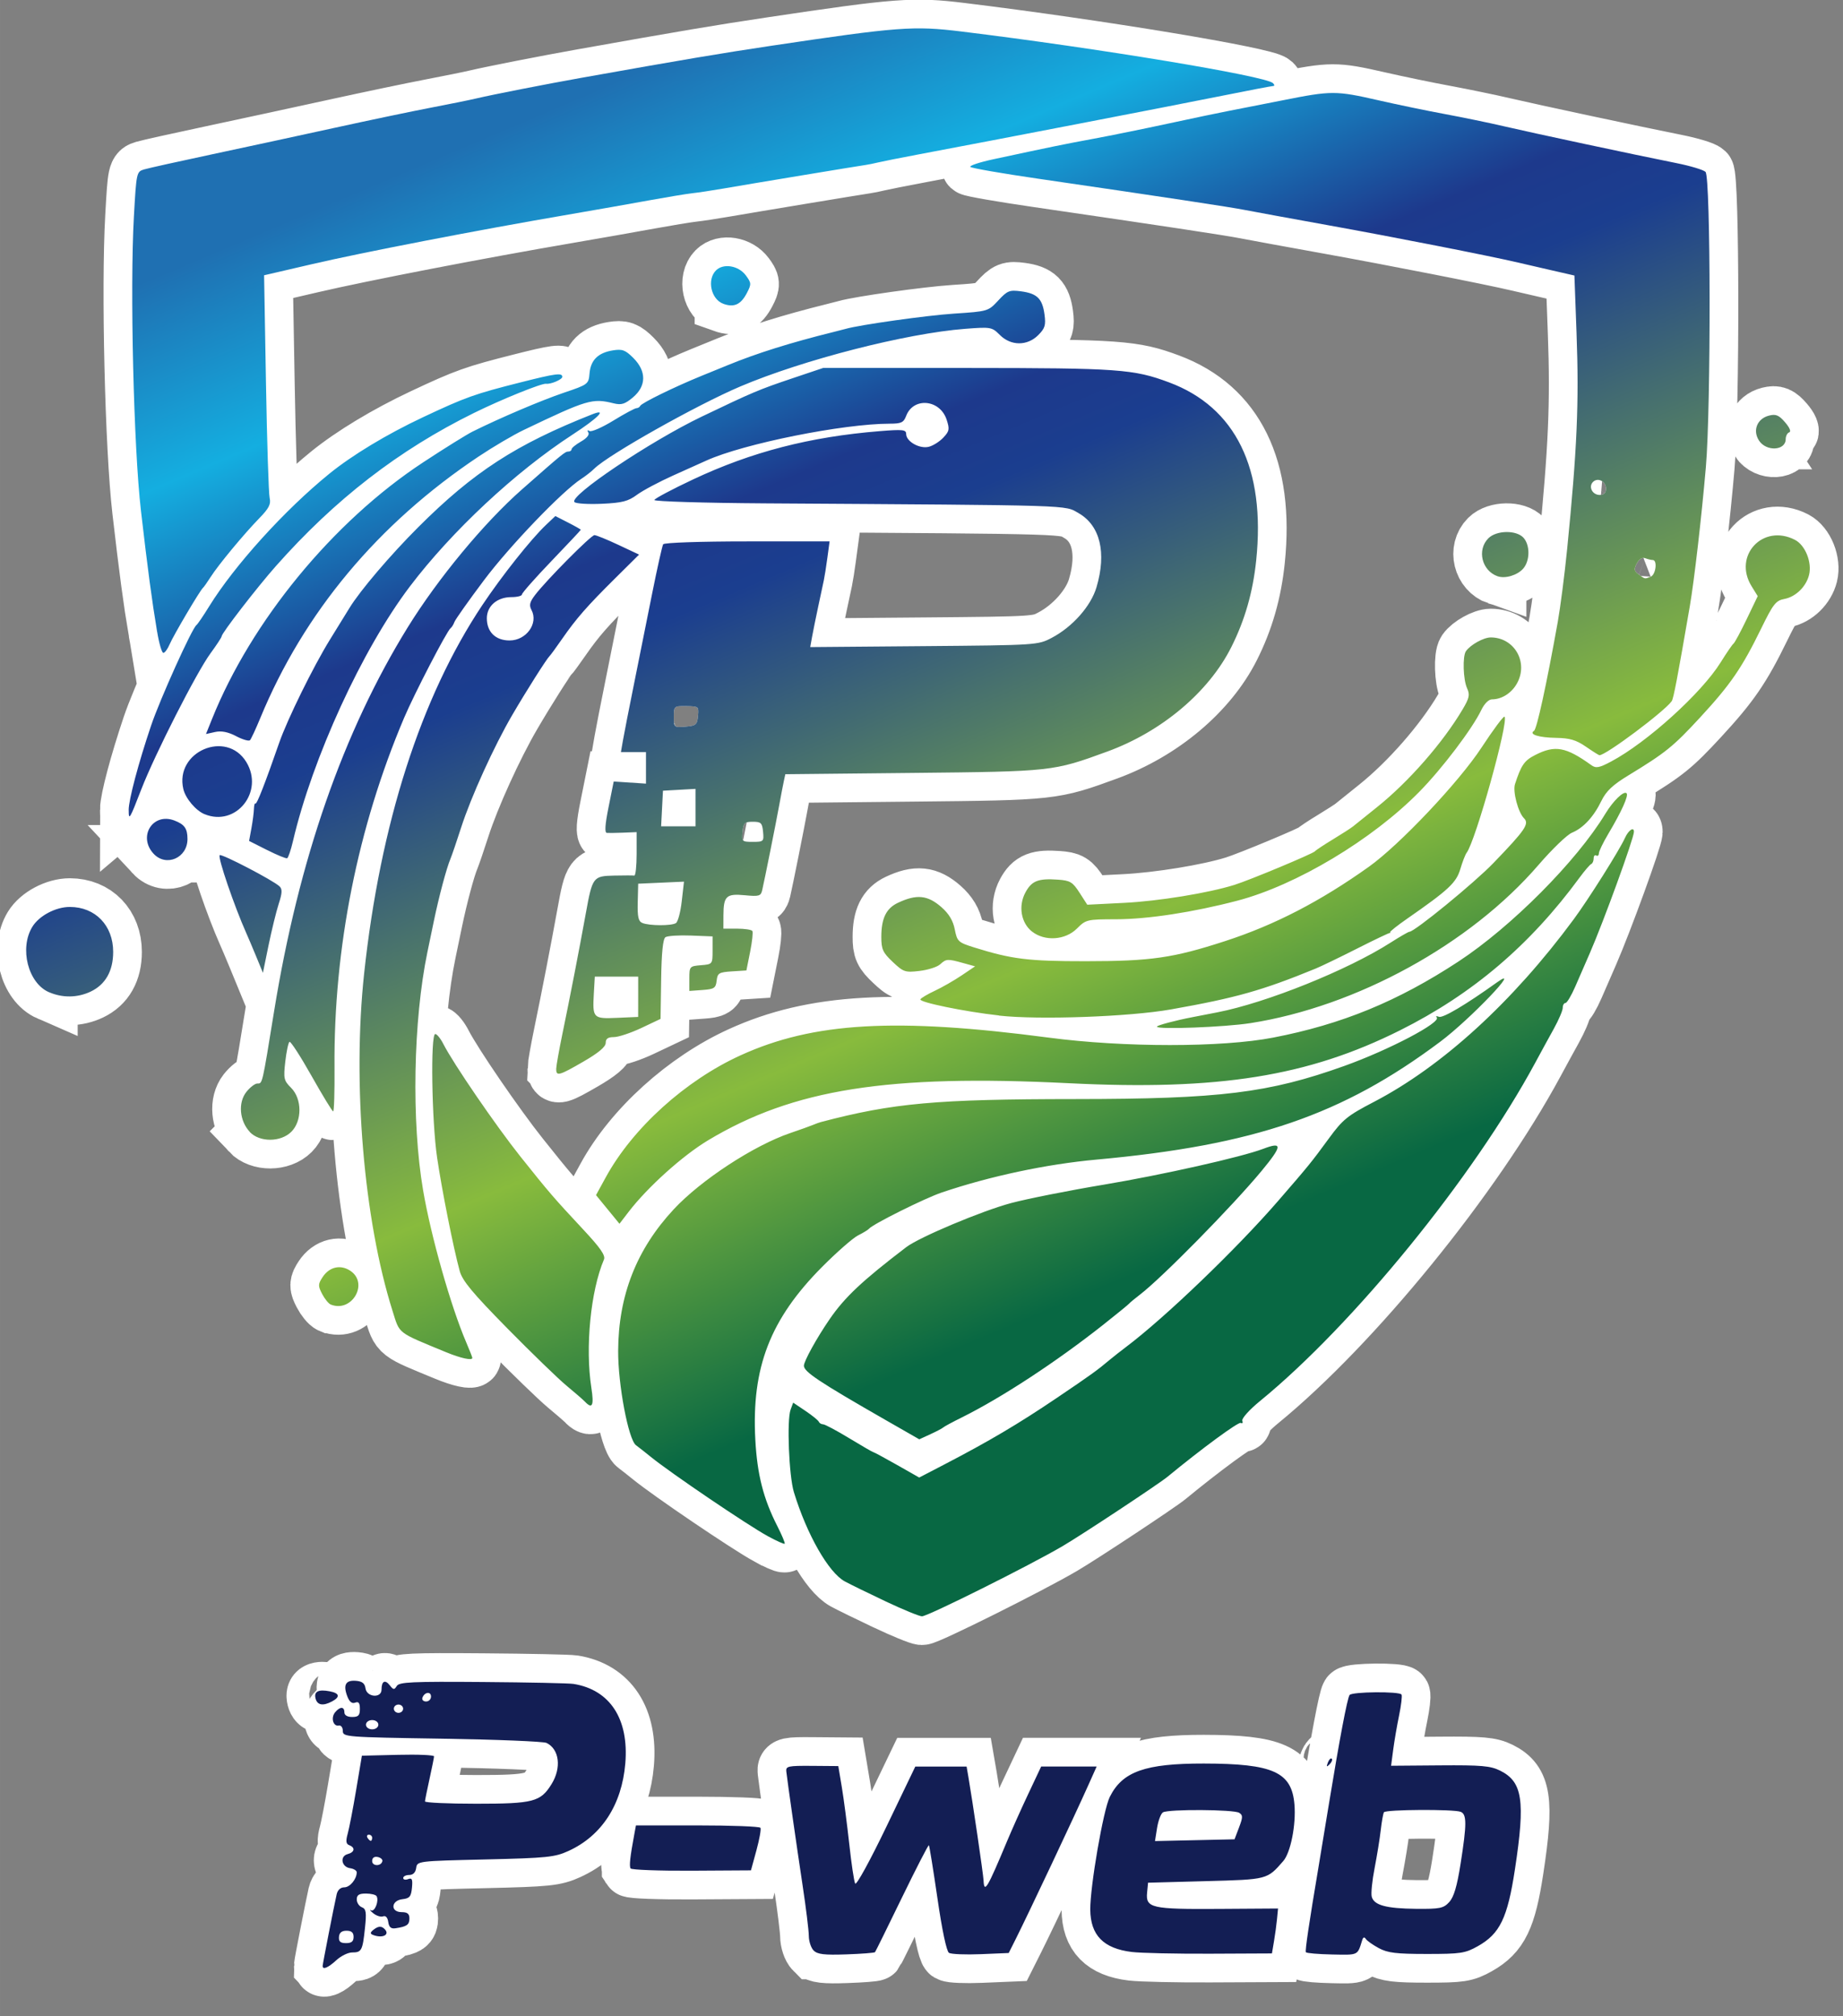
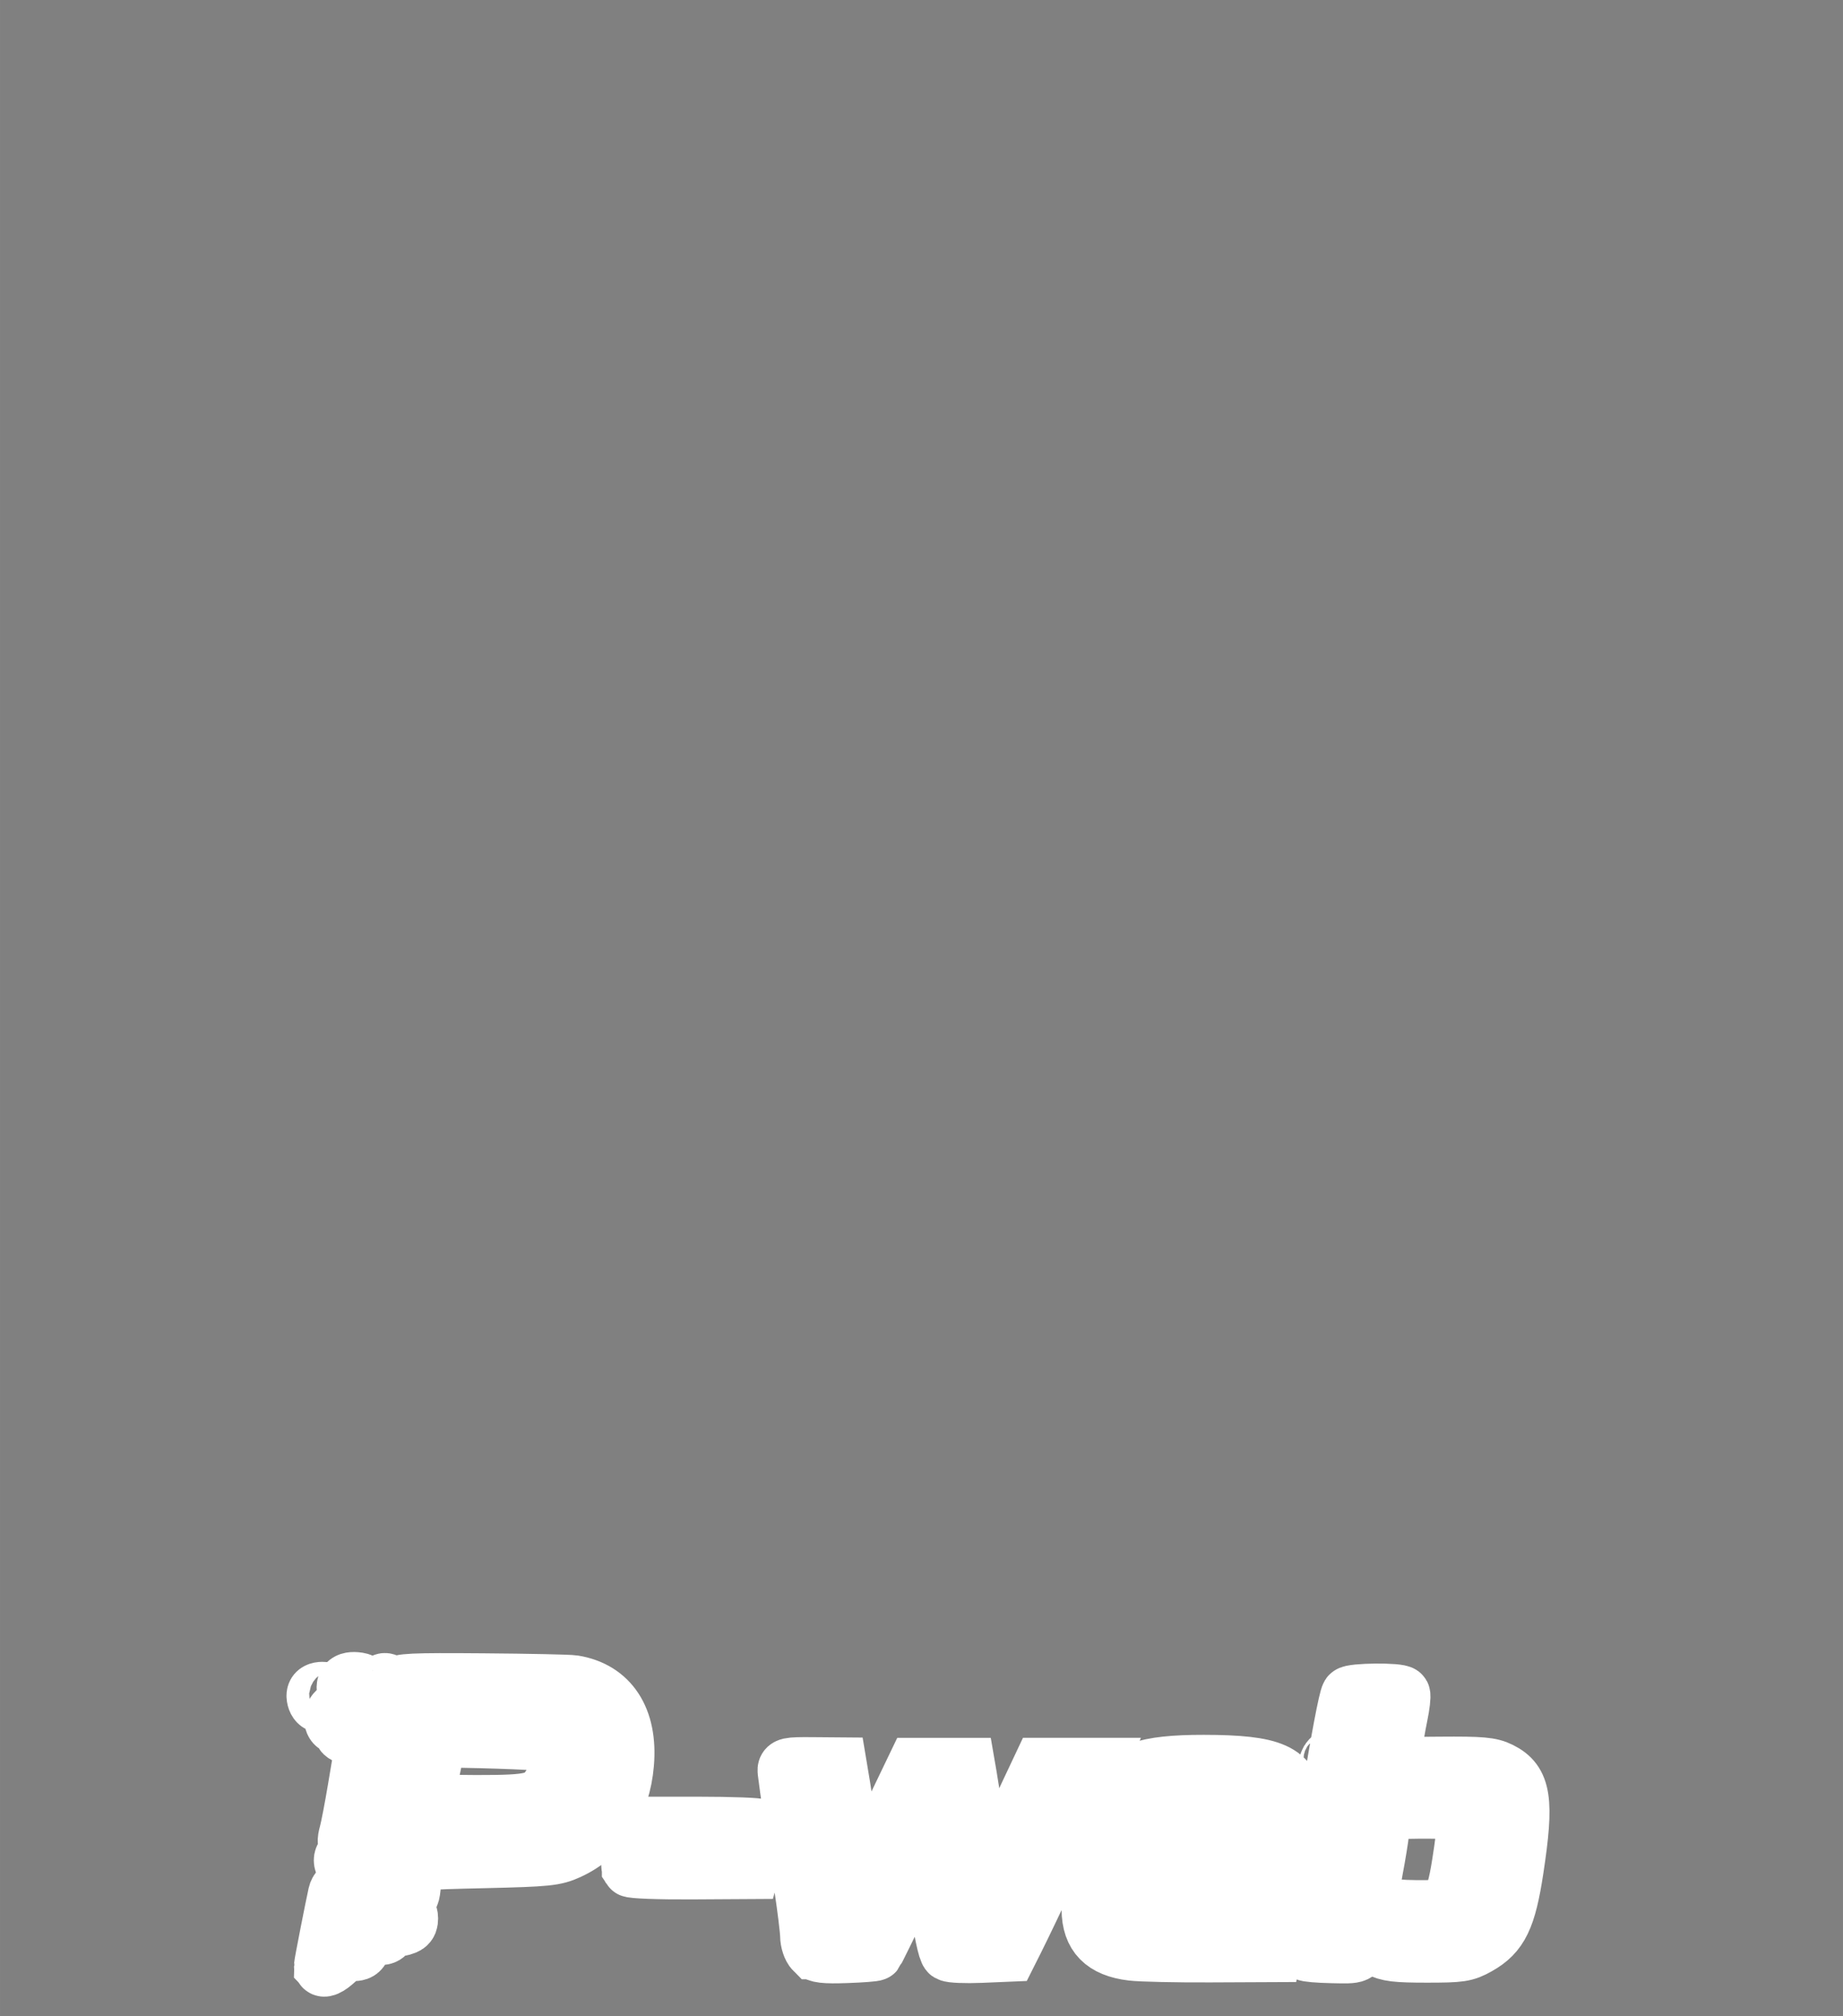
<svg xmlns="http://www.w3.org/2000/svg" xmlns:xlink="http://www.w3.org/1999/xlink" width="50" height="54.686" viewBox="0 0 13.229 14.469" version="1.1" id="svg1" xml:space="preserve">
  <rect x="0" y="0" width="13.229" height="14.469" fill="#808080" stroke="none" />
  <defs id="defs1">
    <linearGradient xlink:href="#linearGradient1" id="linearGradient5" gradientUnits="userSpaceOnUse" gradientTransform="translate(-25.751)" x1="115.63" y1="17.176" x2="129.973" y2="50.998" />
    <linearGradient id="linearGradient1">
      <stop style="stop-color:#1f70b2;stop-opacity:1" offset="0" id="stop1" />
      <stop style="stop-color:#14aee0;stop-opacity:1" offset="0.15" id="stop6" />
      <stop style="stop-color:#1d398c;stop-opacity:1" offset="0.333" id="stop3" />
      <stop style="stop-color:#1b3e8f;stop-opacity:1" offset="0.396" id="stop8" />
      <stop style="stop-color:#88bb3d;stop-opacity:1" offset="0.75" id="stop7" />
      <stop style="stop-color:#086843;stop-opacity:1" offset="1" id="stop2" />
    </linearGradient>
    <linearGradient xlink:href="#linearGradient1" id="linearGradient2" gradientUnits="userSpaceOnUse" gradientTransform="translate(-25.751)" x1="115.63" y1="17.176" x2="129.973" y2="50.998" />
  </defs>
  <g id="layer1" transform="translate(-20.373,58.512)">
    <g id="g10" transform="translate(-24.436,-2.302)">
      <circle style="opacity:1;fill:#ffffff;fill-opacity:1;stroke:#0166ff;stroke-width:1.5;stroke-dasharray:none;stroke-opacity:1" id="path10" cx="49.609" cy="27.635" r="19.844" />
      <g id="g5" transform="matrix(0.573,0,0,0.573,-10.59,4.499)">
        <path style="fill:#ffffff;fill-opacity:1;stroke:#ffffff;stroke-width:1.622;stroke-dasharray:none;stroke-opacity:1" d="m 104.096,57.327 c -0.481,-0.227 -1.005,-0.483 -1.164,-0.569 -0.458,-0.249 -1.073,-1.327 -1.438,-2.521 -0.14,-0.458 -0.203,-2.035 -0.093,-2.332 l 0.073,-0.197 0.348,0.234 c 0.192,0.129 0.361,0.267 0.377,0.306 0.016,0.039 0.07,0.072 0.12,0.072 0.05,0 0.383,0.177 0.74,0.394 0.357,0.217 0.664,0.394 0.682,0.394 0.018,0 0.317,0.161 0.664,0.358 l 0.631,0.358 0.712,-0.37 c 1.255,-0.652 2.087,-1.144 3.161,-1.869 0.992,-0.67 1.153,-0.786 1.529,-1.102 0.086,-0.072 0.287,-0.23 0.446,-0.35 1.104,-0.832 3.113,-2.761 4.291,-4.12 0.884,-1.02 0.94,-1.09 1.439,-1.771 0.391,-0.534 0.522,-0.641 1.268,-1.029 1.935,-1.007 3.925,-2.825 5.65,-5.161 0.419,-0.567 1.293,-1.954 1.447,-2.296 0.1,-0.222 0.257,-0.33 0.255,-0.175 -0.003,0.188 -0.859,2.54 -1.25,3.435 -0.116,0.265 -0.3,0.688 -0.41,0.941 -0.11,0.253 -0.234,0.46 -0.276,0.46 -0.042,0 -0.076,0.061 -0.076,0.136 0,0.075 -0.114,0.341 -0.252,0.591 -0.139,0.25 -0.375,0.682 -0.524,0.959 -1.747,3.236 -5.134,7.398 -7.782,9.562 -0.295,0.241 -0.518,0.489 -0.497,0.552 0.021,0.063 0.002,0.091 -0.043,0.064 -0.063,-0.039 -1.096,0.719 -2.072,1.522 -0.253,0.208 -2.417,1.638 -2.964,1.959 -0.947,0.555 -3.818,1.987 -3.975,1.983 -0.077,-0.002 -0.534,-0.19 -1.015,-0.416 z m -3.333,-1.843 C 100.178,55.164 98.003,53.69 97.444,53.235 c -0.144,-0.118 -0.33,-0.263 -0.412,-0.324 -0.214,-0.158 -0.508,-1.71 -0.504,-2.662 0.006,-1.567 0.518,-2.872 1.569,-4.002 0.77,-0.828 2.264,-1.805 3.295,-2.156 0.284,-0.097 0.575,-0.201 0.647,-0.232 0.072,-0.031 0.171,-0.066 0.219,-0.079 2.038,-0.537 3.255,-0.647 7.181,-0.649 4.105,-0.002 5.474,-0.171 7.611,-0.936 1.267,-0.454 2.749,-1.233 2.61,-1.372 -0.036,-0.036 -0.007,-0.044 0.064,-0.016 0.111,0.042 0.757,-0.341 1.637,-0.971 0.758,-0.543 -0.757,1.043 -1.597,1.672 -2.769,2.074 -5.255,2.926 -9.716,3.333 -1.416,0.129 -3.011,0.468 -4.376,0.93 -0.482,0.163 -1.954,0.897 -2.057,1.025 -0.024,0.03 -0.162,0.114 -0.306,0.186 -0.144,0.072 -0.602,0.473 -1.017,0.89 -1.469,1.478 -1.998,2.846 -1.888,4.88 0.053,0.985 0.227,1.669 0.622,2.444 0.131,0.258 0.225,0.482 0.208,0.498 -0.017,0.017 -0.228,-0.078 -0.47,-0.21 z m 3.323,-3.285 c -1.879,-1.077 -2.309,-1.363 -2.309,-1.534 0,-0.129 0.364,-0.787 0.727,-1.315 0.428,-0.622 0.919,-1.084 2.165,-2.035 0.371,-0.283 2.147,-1.029 2.972,-1.248 0.457,-0.121 1.639,-0.356 2.626,-0.52 1.637,-0.274 3.881,-0.778 4.492,-1.011 0.55,-0.209 0.54,-0.086 -0.047,0.624 -0.824,0.995 -2.818,3.022 -3.438,3.496 -0.144,0.11 -0.282,0.225 -0.306,0.254 -0.024,0.029 -0.356,0.3 -0.738,0.602 -1.322,1.044 -2.866,2.056 -3.989,2.613 -0.265,0.131 -0.501,0.259 -0.525,0.283 -0.024,0.024 -0.186,0.11 -0.361,0.19 l -0.317,0.146 z m -8.494,-0.516 c -0.056,-0.058 -0.292,-0.264 -0.525,-0.456 -0.233,-0.193 -0.985,-0.921 -1.672,-1.619 -0.982,-0.998 -1.27,-1.344 -1.345,-1.619 -0.18,-0.659 -0.502,-2.276 -0.639,-3.206 -0.152,-1.034 -0.189,-3.49 -0.052,-3.49 0.047,0 0.151,0.128 0.23,0.284 0.283,0.555 1.485,2.31 2.173,3.173 0.82,1.028 0.939,1.166 1.786,2.074 0.479,0.513 0.626,0.727 0.579,0.839 -0.377,0.886 -0.534,2.481 -0.356,3.629 0.077,0.498 0.027,0.606 -0.179,0.391 z m -3.925,-1.399 C 90.26,49.702 90.362,49.781 90.15,49.11 c -0.812,-2.573 -1.135,-6.419 -0.801,-9.526 0.455,-4.23 1.602,-7.804 3.338,-10.406 0.557,-0.834 1.378,-1.868 1.804,-2.271 l 0.262,-0.248 0.36,0.184 c 0.198,0.101 0.36,0.193 0.359,0.204 -4.5e-4,0.011 -0.375,0.41 -0.832,0.886 -0.457,0.476 -0.831,0.9 -0.831,0.941 0,0.041 -0.133,0.075 -0.297,0.075 -0.404,0 -0.695,0.251 -0.695,0.598 0,0.387 0.246,0.627 0.642,0.627 0.474,0 0.822,-0.484 0.619,-0.863 -0.071,-0.132 -0.049,-0.224 0.1,-0.419 0.321,-0.422 1.583,-1.694 1.68,-1.694 0.05,0 0.355,0.124 0.676,0.275 l 0.585,0.275 -0.672,0.666 c -0.804,0.797 -1.1,1.136 -1.504,1.717 -0.167,0.241 -0.325,0.457 -0.351,0.481 -0.083,0.077 -0.659,0.986 -1.054,1.663 -0.518,0.887 -1.168,2.316 -1.447,3.183 -0.126,0.392 -0.263,0.791 -0.303,0.887 -0.111,0.263 -0.324,1.061 -0.468,1.755 -0.07,0.339 -0.152,0.733 -0.182,0.875 -0.402,1.934 -0.454,4.798 -0.122,6.735 0.222,1.299 0.784,3.281 1.216,4.289 0.096,0.225 0.175,0.425 0.175,0.445 0,0.081 -0.331,0.009 -0.744,-0.162 z m -3.262,-1.348 c -0.061,-0.025 -0.17,-0.159 -0.243,-0.299 -0.118,-0.229 -0.117,-0.276 0.013,-0.475 0.19,-0.29 0.503,-0.363 0.78,-0.182 0.537,0.352 0.05,1.197 -0.55,0.956 z m 7.829,-2.686 -0.332,-0.405 0.276,-0.504 c 0.761,-1.391 2.25,-2.737 3.814,-3.448 2.055,-0.935 4.38,-1.068 8.704,-0.498 2.123,0.28 4.893,0.28 6.34,-2.6e-5 1.941,-0.375 3.522,-1.024 5.238,-2.15 1.497,-0.982 3.34,-2.835 4.151,-4.174 0.222,-0.367 0.523,-0.658 0.601,-0.58 0.063,0.063 -0.14,0.513 -0.518,1.149 -0.145,0.244 -0.265,0.491 -0.265,0.549 -9.3e-4,0.058 -0.035,0.085 -0.075,0.06 -0.04,-0.025 -0.073,0.013 -0.073,0.084 0,0.071 -0.031,0.142 -0.069,0.158 -0.038,0.016 -0.185,0.187 -0.326,0.379 -1.403,1.912 -3.026,3.293 -5.075,4.318 -2.602,1.302 -5.131,1.706 -9.356,1.495 -5.123,-0.255 -7.788,0.166 -10.2,1.613 -0.717,0.43 -1.71,1.324 -2.243,2.018 l -0.261,0.34 z M 86.117,44.057 c -0.29,-0.309 -0.335,-0.823 -0.098,-1.125 0.104,-0.132 0.245,-0.241 0.313,-0.241 0.146,0 0.133,0.053 0.472,-2.036 0.695,-4.287 1.955,-7.905 3.781,-10.858 0.85,-1.374 2.155,-2.949 3.22,-3.887 1.168,-1.029 1.224,-1.074 1.318,-1.074 0.049,0 0.088,-0.03 0.089,-0.066 3e-4,-0.036 0.121,-0.134 0.268,-0.218 0.162,-0.092 0.243,-0.192 0.205,-0.254 -0.038,-0.062 -0.025,-0.078 0.033,-0.042 0.053,0.033 0.355,-0.099 0.672,-0.293 0.316,-0.194 0.611,-0.352 0.654,-0.352 0.043,0 0.092,-0.03 0.108,-0.066 0.036,-0.08 0.966,-0.535 1.736,-0.849 0.313,-0.127 0.648,-0.264 0.744,-0.303 0.807,-0.332 1.783,-0.638 2.976,-0.933 0.144,-0.036 0.302,-0.076 0.35,-0.09 0.407,-0.116 2.288,-0.38 3.063,-0.431 0.957,-0.063 0.965,-0.065 1.248,-0.37 0.259,-0.28 0.317,-0.303 0.647,-0.259 0.454,0.061 0.601,0.207 0.661,0.656 0.04,0.301 0.013,0.39 -0.178,0.581 -0.31,0.31 -0.772,0.308 -1.085,-0.005 -0.224,-0.224 -0.252,-0.229 -0.981,-0.173 -1.665,0.128 -4.576,0.874 -6.352,1.628 -1.234,0.524 -3.739,1.934 -4.129,2.324 -0.077,0.077 -0.243,0.207 -0.368,0.288 -0.536,0.347 -2.017,1.89 -2.746,2.86 -0.434,0.578 -0.81,1.109 -0.837,1.182 -0.026,0.072 -0.075,0.151 -0.108,0.175 -0.104,0.076 -1.025,1.852 -1.316,2.538 -1.309,3.084 -1.991,6.508 -1.965,9.869 0.005,0.686 -0.012,1.247 -0.038,1.246 -0.026,-8.14e-4 -0.301,-0.452 -0.611,-1.002 -0.31,-0.55 -0.59,-0.984 -0.623,-0.963 -0.033,0.02 -0.086,0.271 -0.119,0.557 -0.054,0.479 -0.042,0.537 0.164,0.742 0.311,0.311 0.315,0.933 0.008,1.241 -0.3,0.3 -0.898,0.302 -1.178,0.005 z m 8.66,-1.781 c 0.002,-0.084 0.08,-0.527 0.175,-0.985 0.205,-0.988 0.477,-2.386 0.662,-3.408 0.187,-1.03 0.205,-1.053 0.804,-1.066 0.275,-0.006 0.53,-0.006 0.566,0 0.036,0.006 0.066,-0.268 0.066,-0.609 v -0.619 l -0.372,0.015 c -0.205,0.008 -0.416,0.011 -0.469,0.007 -0.067,-0.006 -0.053,-0.228 0.048,-0.73 l 0.145,-0.722 0.456,0.03 0.456,0.03 v -0.446 -0.446 h -0.354 -0.354 l 0.057,-0.328 c 0.031,-0.181 0.172,-0.899 0.313,-1.597 0.141,-0.698 0.373,-1.853 0.515,-2.567 0.143,-0.714 0.282,-1.334 0.309,-1.379 0.028,-0.046 1.054,-0.081 2.376,-0.081 h 2.327 l -0.062,0.46 c -0.034,0.253 -0.079,0.538 -0.1,0.635 -0.021,0.096 -0.092,0.431 -0.159,0.744 -0.067,0.313 -0.145,0.699 -0.174,0.858 l -0.052,0.289 3.215,-0.027 c 3.185,-0.027 3.219,-0.029 3.609,-0.234 0.587,-0.308 1.108,-0.896 1.266,-1.43 0.289,-0.974 0.104,-1.743 -0.504,-2.092 -0.409,-0.234 -0.009,-0.222 -8.858,-0.278 -1.733,-0.011 -3.143,-0.054 -3.133,-0.095 0.01,-0.041 0.502,-0.303 1.094,-0.581 1.657,-0.779 3.297,-1.204 5.274,-1.364 0.655,-0.053 0.748,-0.043 0.748,0.081 0,0.211 0.38,0.426 0.639,0.361 0.121,-0.03 0.306,-0.147 0.412,-0.26 0.171,-0.182 0.181,-0.238 0.092,-0.509 -0.189,-0.572 -0.939,-0.64 -1.143,-0.104 -0.071,0.188 -0.139,0.22 -0.46,0.22 -1.318,0 -4.14,0.567 -5.186,1.042 -0.096,0.044 -0.51,0.23 -0.919,0.413 -0.409,0.183 -0.879,0.433 -1.044,0.555 -0.248,0.184 -0.418,0.227 -0.993,0.253 -0.381,0.017 -0.729,-0.004 -0.772,-0.048 -0.167,-0.167 2.142,-1.717 3.596,-2.414 1.445,-0.692 1.612,-0.763 2.572,-1.086 l 0.865,-0.291 4.08,0.002 c 4.259,0.002 4.687,0.032 5.693,0.408 1.88,0.702 2.73,2.439 2.46,5.029 -0.094,0.9 -0.321,1.691 -0.706,2.455 -0.639,1.268 -1.964,2.383 -3.498,2.944 -1.54,0.563 -1.556,0.565 -5.492,0.605 l -3.611,0.037 -0.041,0.19 c -0.023,0.105 -0.081,0.407 -0.129,0.672 -0.093,0.512 -0.413,2.108 -0.484,2.416 -0.038,0.165 -0.089,0.18 -0.491,0.141 -0.525,-0.05 -0.602,0.022 -0.604,0.572 l -0.001,0.372 h 0.389 c 0.214,0 0.407,0.03 0.43,0.066 0.022,0.036 -0.006,0.302 -0.064,0.591 l -0.105,0.524 -0.407,0.026 c -0.369,0.024 -0.41,0.048 -0.434,0.263 -0.024,0.21 -0.068,0.239 -0.399,0.263 l -0.372,0.027 v -0.35 c 0,-0.341 0.008,-0.351 0.328,-0.377 0.327,-0.027 0.328,-0.029 0.328,-0.421 V 38.535 l -0.613,-0.024 c -0.337,-0.013 -0.66,0.008 -0.718,0.046 -0.071,0.048 -0.111,0.431 -0.122,1.19 l -0.017,1.119 -0.543,0.257 c -0.299,0.141 -0.648,0.257 -0.775,0.257 -0.169,0 -0.232,0.045 -0.232,0.164 0,0.111 -0.202,0.28 -0.624,0.525 -0.7,0.405 -0.777,0.426 -0.774,0.208 z m 2.317,-2.035 V 39.672 H 96.481 95.868 l -0.027,0.471 c -0.04,0.705 -0.024,0.723 0.66,0.693 l 0.592,-0.026 z m 1.066,-2.081 c 0.057,-0.036 0.131,-0.314 0.165,-0.619 l 0.063,-0.553 -0.647,0.029 -0.647,0.029 -0.013,0.525 c -0.01,0.413 0.018,0.538 0.131,0.585 0.197,0.081 0.821,0.084 0.947,0.004 z m 2.463,-2.58 c -0.024,-0.252 -0.058,-0.284 -0.29,-0.284 -0.232,0 -0.266,0.033 -0.29,0.284 -0.026,0.274 -0.015,0.284 0.29,0.284 0.305,0 0.316,-0.011 0.29,-0.284 z m -1.909,-0.683 v -0.53 l -0.46,0.026 -0.46,0.026 -0.026,0.503 -0.026,0.503 h 0.486 0.486 z m 0.07,-2.589 c 0.026,-0.266 0.016,-0.274 -0.328,-0.279 -0.348,-0.005 -0.355,9.38e-4 -0.355,0.301 0,0.3 0.006,0.306 0.328,0.279 0.297,-0.025 0.331,-0.053 0.355,-0.301 z m 12.971,8.776 c 0,-0.036 0.516,-0.174 1.007,-0.268 0.096,-0.019 0.411,-0.08 0.7,-0.136 1.393,-0.272 3.681,-1.193 4.896,-1.97 0.263,-0.168 0.502,-0.306 0.531,-0.306 0.145,0 1.829,-1.377 2.371,-1.939 0.904,-0.937 1.024,-1.112 0.867,-1.268 -0.166,-0.166 -0.322,-0.756 -0.255,-0.963 0.176,-0.54 0.263,-0.667 0.571,-0.824 0.562,-0.287 0.867,-0.231 1.589,0.288 0.128,0.092 0.22,0.075 0.557,-0.104 1.015,-0.539 2.557,-1.934 3.098,-2.805 0.165,-0.265 0.327,-0.502 0.361,-0.526 0.034,-0.025 0.202,-0.337 0.373,-0.693 l 0.311,-0.648 -0.173,-0.28 c -0.534,-0.864 0.321,-1.778 1.225,-1.311 0.292,0.151 0.487,0.636 0.399,0.991 -0.083,0.332 -0.376,0.618 -0.697,0.679 -0.242,0.045 -0.317,0.141 -0.656,0.835 -0.543,1.112 -0.865,1.581 -1.725,2.512 -0.762,0.825 -0.972,0.995 -2.033,1.641 -0.438,0.266 -0.624,0.443 -0.757,0.716 -0.219,0.452 -0.512,0.768 -0.834,0.901 -0.137,0.057 -0.562,0.467 -0.946,0.912 -1.927,2.236 -5.136,3.997 -8.136,4.467 -0.727,0.114 -2.644,0.187 -2.644,0.101 z m -4.464,-0.315 c -0.972,-0.108 -2.272,-0.375 -2.222,-0.457 0.024,-0.039 0.209,-0.148 0.411,-0.242 0.202,-0.094 0.539,-0.288 0.751,-0.43 l 0.384,-0.259 -0.34,-0.094 c -0.441,-0.122 -0.474,-0.12 -0.65,0.039 -0.081,0.074 -0.343,0.157 -0.581,0.185 -0.405,0.048 -0.453,0.032 -0.756,-0.254 -0.281,-0.265 -0.323,-0.357 -0.323,-0.706 0,-0.527 0.138,-0.81 0.472,-0.966 0.53,-0.249 0.838,-0.217 1.228,0.125 0.21,0.184 0.328,0.38 0.376,0.628 0.068,0.342 0.095,0.367 0.551,0.51 1.06,0.331 1.524,0.389 3.15,0.388 1.848,-0.001 2.471,-0.091 3.941,-0.569 1.398,-0.454 2.689,-1.122 4.061,-2.1 0.864,-0.615 2.544,-2.392 3.18,-3.363 0.333,-0.508 0.627,-0.903 0.653,-0.877 0.126,0.126 -0.819,3.517 -1.072,3.847 -0.037,0.048 -0.117,0.255 -0.178,0.46 -0.114,0.385 -0.332,0.588 -1.502,1.401 -0.275,0.191 -0.492,0.363 -0.481,0.382 0.011,0.019 0.007,0.028 -0.008,0.021 -0.015,-0.007 -0.429,0.19 -0.919,0.438 -0.49,0.248 -1.022,0.505 -1.181,0.57 -1.509,0.618 -2.246,0.826 -4.086,1.152 -1.173,0.208 -3.727,0.3 -4.858,0.175 z M 80.443,40.112 c -0.591,-0.257 -0.842,-1.239 -0.471,-1.847 0.191,-0.313 0.66,-0.562 1.06,-0.562 0.72,0 1.225,0.523 1.225,1.269 0,0.54 -0.218,0.924 -0.637,1.123 -0.372,0.176 -0.795,0.182 -1.177,0.016 z m 5.852,-1.019 c -0.107,-0.259 -0.23,-0.549 -0.274,-0.646 -0.342,-0.766 -0.814,-2.147 -0.754,-2.207 0.05,-0.05 1.519,0.715 1.691,0.881 0.082,0.078 0.077,0.188 -0.023,0.495 -0.07,0.217 -0.199,0.744 -0.287,1.171 l -0.159,0.777 z m 21.93,-0.693 c -0.313,-0.247 -0.394,-0.723 -0.188,-1.106 0.178,-0.33 0.361,-0.402 0.923,-0.362 0.341,0.024 0.413,0.068 0.606,0.368 l 0.219,0.34 1.05,-0.053 c 0.971,-0.049 2.373,-0.278 3.107,-0.507 0.425,-0.132 2.222,-0.882 2.276,-0.949 0.024,-0.03 0.254,-0.183 0.512,-0.339 0.257,-0.156 0.513,-0.321 0.569,-0.367 0.056,-0.045 0.36,-0.289 0.676,-0.543 0.893,-0.715 1.862,-1.822 2.419,-2.764 0.189,-0.319 0.208,-0.411 0.124,-0.595 -0.111,-0.243 -0.131,-0.903 -0.032,-1.046 0.126,-0.181 0.5,-0.389 0.701,-0.389 0.643,0 1.049,0.656 0.77,1.244 -0.144,0.304 -0.439,0.506 -0.738,0.506 -0.09,0 -0.214,0.125 -0.296,0.296 -0.252,0.528 -1.107,1.658 -1.754,2.315 -1.333,1.356 -3.478,2.64 -5.139,3.076 -1.246,0.327 -2.538,0.525 -3.429,0.526 -0.824,7.56e-4 -0.854,0.008 -1.109,0.263 -0.329,0.329 -0.907,0.367 -1.268,0.084 z M 83.4,36.2 c -0.452,-0.485 -0.024,-1.171 0.585,-0.94 0.287,0.109 0.371,0.226 0.372,0.52 0.003,0.537 -0.601,0.802 -0.957,0.42 z m 3.207,-0.105 -0.509,-0.257 0.066,-0.358 c 0.036,-0.197 0.068,-0.444 0.071,-0.548 0.003,-0.104 0.023,-0.172 0.044,-0.151 0.035,0.035 0.274,-0.576 0.67,-1.717 0.23,-0.661 0.965,-2.155 1.434,-2.914 0.244,-0.395 0.492,-0.797 0.551,-0.893 0.298,-0.488 1.155,-1.495 1.941,-2.28 1.563,-1.563 2.766,-2.343 4.928,-3.196 0.431,-0.17 0.161,0.105 -0.569,0.58 -1.613,1.049 -3.411,2.728 -4.593,4.288 -1.343,1.772 -2.751,4.838 -3.303,7.194 -0.059,0.253 -0.133,0.471 -0.165,0.484 -0.031,0.013 -0.286,-0.091 -0.566,-0.233 z M 82.695,34.962 c 0,-0.284 0.275,-1.321 0.632,-2.379 0.252,-0.747 1.156,-2.751 1.284,-2.845 0.033,-0.024 0.194,-0.26 0.357,-0.525 0.716,-1.158 2.131,-2.721 3.395,-3.748 0.649,-0.527 1.626,-1.117 2.647,-1.597 1.215,-0.571 1.449,-0.655 2.783,-0.992 0.973,-0.246 1.156,-0.27 1.156,-0.15 0,0.075 -0.327,0.214 -0.458,0.195 -0.125,-0.018 -1.258,0.441 -2.036,0.824 -2.127,1.048 -3.93,2.442 -5.602,4.33 -0.53,0.598 -1.531,1.894 -1.531,1.982 0,0.028 -0.142,0.245 -0.315,0.481 -0.394,0.536 -1.57,2.848 -1.954,3.839 -0.332,0.858 -0.357,0.899 -0.357,0.584 z m 2.144,0.12 c -0.247,-0.102 -0.537,-0.445 -0.599,-0.71 -0.249,-1.058 1.217,-1.687 1.78,-0.763 0.511,0.839 -0.292,1.84 -1.181,1.472 z m 39.036,-1.908 c -0.273,-0.188 -0.455,-0.242 -0.837,-0.248 -0.497,-0.008 -0.784,-0.099 -0.627,-0.2 0.079,-0.051 0.352,-1.303 0.67,-3.074 0.073,-0.409 0.193,-1.335 0.265,-2.057 0.282,-2.826 0.339,-4.131 0.266,-6.098 l -0.06,-1.634 -0.625,-0.143 c -0.344,-0.079 -0.782,-0.18 -0.975,-0.225 -0.778,-0.183 -3.526,-0.723 -5.339,-1.049 -1.059,-0.191 -2.123,-0.386 -2.363,-0.433 -0.431,-0.085 -2.242,-0.359 -5.864,-0.887 -1.011,-0.147 -1.868,-0.296 -1.905,-0.331 -0.036,-0.035 0.259,-0.133 0.656,-0.218 1.696,-0.364 1.992,-0.424 2.824,-0.578 0.481,-0.089 1.446,-0.285 2.144,-0.436 0.698,-0.151 1.446,-0.307 1.663,-0.348 0.217,-0.041 0.906,-0.177 1.532,-0.301 1.389,-0.277 1.507,-0.277 2.713,-0.002 0.53,0.121 1.376,0.297 1.882,0.39 0.505,0.094 1.254,0.248 1.663,0.344 0.801,0.187 3.704,0.807 4.876,1.041 0.395,0.079 0.765,0.19 0.823,0.248 0.148,0.148 0.156,6.647 0.01,8.341 -0.122,1.415 -0.329,3.206 -0.455,3.939 -0.348,2.019 -0.459,2.602 -0.511,2.675 -0.21,0.294 -1.857,1.526 -2.04,1.526 -0.02,0 -0.192,-0.108 -0.384,-0.241 z m 1.832,-4.801 c 0.145,-0.056 0.197,-0.472 0.058,-0.472 -0.044,0 -0.14,-0.023 -0.212,-0.051 -0.081,-0.031 -0.172,0.025 -0.237,0.146 -0.089,0.166 -0.08,0.215 0.054,0.313 0.185,0.135 0.161,0.131 0.337,0.063 z m -1.262,-2.488 c 0,-0.206 -0.231,-0.326 -0.368,-0.19 -0.136,0.136 -0.017,0.368 0.19,0.368 0.12,0 0.178,-0.057 0.178,-0.178 z M 85.73,32.876 C 85.502,32.758 85.314,32.721 85.138,32.76 l -0.258,0.057 0.17,-0.423 c 1.111,-2.768 3.423,-5.579 5.96,-7.248 0.602,-0.396 1.232,-0.788 1.4,-0.872 0.778,-0.387 1.944,-0.883 2.582,-1.099 0.687,-0.232 0.701,-0.242 0.727,-0.547 0.032,-0.376 0.241,-0.582 0.659,-0.65 0.268,-0.043 0.352,-0.012 0.58,0.216 0.374,0.374 0.369,0.791 -0.012,1.112 -0.229,0.192 -0.327,0.222 -0.547,0.168 -0.601,-0.149 -0.742,-0.107 -2.544,0.755 -0.289,0.138 -0.86,0.474 -1.269,0.747 -2.842,1.896 -4.942,4.41 -6.171,7.389 -0.129,0.313 -0.261,0.595 -0.292,0.628 -0.032,0.032 -0.208,-0.019 -0.392,-0.115 z M 83.5,29.935 c -0.149,-0.893 -0.264,-1.748 -0.459,-3.435 -0.205,-1.777 -0.313,-6.273 -0.198,-8.308 0.07,-1.244 0.074,-1.263 0.29,-1.327 0.12,-0.036 0.987,-0.228 1.926,-0.428 0.939,-0.2 2.495,-0.536 3.457,-0.747 0.963,-0.211 2.184,-0.467 2.713,-0.568 0.53,-0.101 1.12,-0.221 1.313,-0.267 0.442,-0.104 1.959,-0.402 2.932,-0.575 2.974,-0.53 3.916,-0.688 5.383,-0.908 3.586,-0.536 4.021,-0.568 5.363,-0.404 3.854,0.471 8.603,1.257 8.812,1.459 0.046,0.044 0.051,0.081 0.011,0.081 -0.04,0 -0.747,0.135 -1.571,0.301 -1.382,0.277 -6.29,1.225 -8.458,1.633 -0.505,0.095 -1.018,0.197 -1.138,0.226 -0.12,0.029 -0.278,0.061 -0.35,0.071 -0.184,0.025 -3.337,0.547 -4.026,0.667 -0.313,0.054 -0.707,0.114 -0.875,0.132 -0.168,0.019 -0.72,0.11 -1.225,0.202 -0.505,0.093 -1.53,0.273 -2.276,0.401 -2.56,0.438 -5.838,1.072 -7.265,1.405 -0.505,0.118 -1.013,0.236 -1.128,0.262 l -0.209,0.048 0.053,3.037 c 0.029,1.67 0.076,3.135 0.104,3.256 0.041,0.173 -0.02,0.292 -0.29,0.569 -0.436,0.447 -1.162,1.323 -1.378,1.663 -0.092,0.144 -0.189,0.282 -0.216,0.306 -0.088,0.078 -0.839,1.35 -0.943,1.597 -0.056,0.132 -0.136,0.241 -0.177,0.241 -0.042,0 -0.12,-0.266 -0.174,-0.591 z m 37.883,-1.574 c -0.449,-0.158 -0.592,-0.744 -0.263,-1.074 0.229,-0.229 0.792,-0.237 0.993,-0.015 0.189,0.209 0.185,0.65 -0.008,0.871 -0.164,0.188 -0.509,0.292 -0.722,0.217 z m 7.386,-3.834 c -0.188,-0.287 -0.053,-0.623 0.285,-0.707 0.192,-0.048 0.277,-0.013 0.452,0.191 0.129,0.15 0.176,0.263 0.116,0.283 -0.054,0.018 -0.099,0.104 -0.099,0.191 0,0.328 -0.547,0.359 -0.754,0.042 z m -29.268,-3.865 c -0.348,-0.124 -0.471,-0.682 -0.208,-0.944 0.208,-0.208 0.637,-0.136 0.842,0.14 0.158,0.213 0.161,0.248 0.034,0.493 -0.172,0.333 -0.362,0.421 -0.668,0.312 z" id="path1-8-8-6" />
-         <path style="fill:#ffffff;fill-opacity:1;stroke:#ffffff;stroke-width:1.622;stroke-dasharray:none;stroke-opacity:1" d="m 88.176,67.626 c 0,-0.053 0.317,-1.672 0.397,-2.027 0.027,-0.122 0.11,-0.197 0.215,-0.197 0.16,0 0.352,-0.232 0.352,-0.426 0,-0.048 -0.085,-0.1 -0.189,-0.115 -0.244,-0.036 -0.295,-0.339 -0.067,-0.398 0.197,-0.052 0.222,-0.184 0.046,-0.251 -0.094,-0.036 -0.104,-0.114 -0.044,-0.33 0.043,-0.156 0.151,-0.714 0.239,-1.241 l 0.161,-0.958 1.021,-0.025 c 0.562,-0.014 1.02,0.006 1.018,0.044 -0.002,0.038 -0.059,0.324 -0.128,0.637 -0.069,0.313 -0.127,0.598 -0.128,0.635 -0.002,0.036 0.649,0.066 1.445,0.066 1.62,0 1.821,-0.052 2.132,-0.555 0.285,-0.461 0.221,-0.986 -0.142,-1.163 -0.086,-0.042 -1.416,-0.096 -2.956,-0.12 -2.728,-0.043 -2.801,-0.048 -2.801,-0.219 -3e-5,-0.096 -0.05,-0.165 -0.112,-0.152 -0.161,0.033 -0.233,-0.221 -0.106,-0.374 0.139,-0.167 0.262,-0.167 0.262,10e-4 0,0.082 0.083,0.131 0.219,0.131 0.177,0 0.219,-0.043 0.219,-0.228 0,-0.169 -0.035,-0.215 -0.134,-0.177 -0.09,0.035 -0.163,-0.024 -0.222,-0.181 -0.122,-0.321 -0.046,-0.458 0.242,-0.436 0.18,0.014 0.253,0.071 0.273,0.214 0.036,0.253 0.453,0.285 0.453,0.035 0,-0.241 0.099,-0.293 0.232,-0.123 0.103,0.132 0.128,0.135 0.198,0.021 0.068,-0.112 0.421,-0.129 2.429,-0.113 1.292,0.01 2.448,0.034 2.568,0.054 1.031,0.167 1.567,0.991 1.462,2.246 -0.098,1.166 -0.666,2.043 -1.603,2.472 -0.389,0.178 -0.6,0.2 -2.353,0.241 -1.915,0.045 -1.926,0.046 -1.954,0.242 -0.018,0.127 -0.088,0.197 -0.197,0.197 -0.093,0 -0.169,0.038 -0.169,0.085 0,0.047 0.062,0.061 0.138,0.032 0.111,-0.043 0.132,0.004 0.109,0.243 -0.024,0.25 -0.066,0.301 -0.269,0.324 -0.326,0.037 -0.345,0.366 -0.022,0.366 0.162,0 0.219,0.046 0.219,0.178 0,0.179 -0.072,0.23 -0.394,0.278 -0.126,0.019 -0.183,-0.031 -0.204,-0.178 -0.018,-0.126 -0.073,-0.187 -0.145,-0.159 -0.064,0.025 -0.189,-0.015 -0.278,-0.087 -0.089,-0.072 -0.117,-0.11 -0.062,-0.083 0.105,0.052 0.231,-0.277 0.154,-0.402 -0.025,-0.04 -0.161,-0.072 -0.302,-0.072 -0.194,0 -0.257,0.041 -0.257,0.166 0,0.091 0.065,0.19 0.144,0.221 0.12,0.046 0.135,0.142 0.088,0.586 -0.067,0.638 -0.095,0.691 -0.364,0.691 -0.115,0 -0.315,0.099 -0.445,0.219 -0.226,0.209 -0.386,0.278 -0.386,0.167 z m 0.875,-0.823 c 0,-0.124 -0.058,-0.175 -0.2,-0.175 -0.137,0 -0.204,0.055 -0.213,0.175 -0.01,0.131 0.041,0.175 0.2,0.175 0.155,0 0.213,-0.048 0.213,-0.175 z m 0.814,-2.143 c 0.01,-0.048 -0.052,-0.1 -0.136,-0.116 -0.096,-0.018 -0.153,0.025 -0.153,0.115 0,0.152 0.259,0.153 0.289,0.001 z m -0.289,-0.658 c 0,-0.048 -0.042,-0.087 -0.093,-0.087 -0.051,0 -0.068,0.039 -0.039,0.087 0.03,0.048 0.071,0.087 0.093,0.087 0.021,0 0.039,-0.039 0.039,-0.087 z m 0.175,-3.195 c 0,-0.073 -0.078,-0.131 -0.175,-0.131 -0.097,0 -0.175,0.058 -0.175,0.131 0,0.073 0.078,0.131 0.175,0.131 0.097,0 0.175,-0.058 0.175,-0.131 z m 0.7,-0.452 c 0,-0.064 -0.059,-0.117 -0.131,-0.117 -0.072,0 -0.131,0.052 -0.131,0.117 0,0.064 0.059,0.117 0.131,0.117 0.072,0 0.131,-0.052 0.131,-0.117 z m 0.788,-0.343 c 0,-0.155 -0.188,-0.128 -0.243,0.035 -0.019,0.057 0.028,0.104 0.104,0.104 0.076,0 0.139,-0.062 0.139,-0.139 z m 10.814,7.176 c -0.074,-0.074 -0.136,-0.26 -0.137,-0.413 -0.001,-0.153 -0.079,-0.79 -0.174,-1.416 -0.171,-1.133 -0.426,-2.914 -0.462,-3.229 -0.017,-0.151 0.046,-0.165 0.725,-0.16 l 0.744,0.006 0.1,0.598 c 0.055,0.329 0.149,1.051 0.21,1.604 0.06,0.554 0.135,1.056 0.167,1.117 0.032,0.062 0.416,-0.638 0.878,-1.597 l 0.821,-1.708 h 0.725 0.725 l 0.049,0.284 c 0.116,0.671 0.422,2.752 0.43,2.932 0.018,0.377 0.102,0.238 0.668,-1.116 0.131,-0.313 0.4,-0.914 0.599,-1.335 l 0.361,-0.766 h 0.784 0.784 l -0.225,0.503 c -0.417,0.932 -1.693,3.636 -2.069,4.385 l -0.191,0.38 -0.788,0.033 c -0.433,0.018 -0.838,0.001 -0.9,-0.037 -0.069,-0.042 -0.196,-0.645 -0.326,-1.541 -0.118,-0.809 -0.227,-1.484 -0.242,-1.5 -0.015,-0.015 -0.358,0.65 -0.761,1.479 -0.403,0.829 -0.745,1.523 -0.761,1.542 -0.015,0.02 -0.381,0.048 -0.813,0.063 -0.618,0.022 -0.813,-10e-4 -0.92,-0.108 z m 8.989,0.04 c -0.799,-0.098 -1.166,-0.473 -1.172,-1.196 -0.005,-0.659 0.368,-2.817 0.551,-3.184 0.357,-0.718 1,-0.946 2.657,-0.944 1.962,0.003 2.486,0.24 2.562,1.157 0.048,0.572 -0.108,1.359 -0.315,1.597 -0.459,0.527 -0.439,0.522 -2.19,0.569 l -1.632,0.044 -0.027,0.279 c -0.042,0.436 0.119,0.473 2.017,0.461 l 1.683,-0.011 -0.028,0.292 c -0.015,0.16 -0.054,0.446 -0.086,0.634 l -0.058,0.343 -1.75,0.008 c -0.963,0.004 -1.958,-0.018 -2.211,-0.049 z m 3.032,-3.518 c 0.11,-0.289 0.111,-0.347 0.004,-0.414 -0.151,-0.096 -2.007,-0.106 -2.155,-0.012 -0.058,0.037 -0.132,0.234 -0.165,0.439 l -0.059,0.372 1.124,-0.025 1.124,-0.025 z m 1.889,3.525 c -0.026,-0.041 0.089,-0.817 0.356,-2.401 0.024,-0.144 0.157,-0.952 0.296,-1.794 0.302,-1.839 0.515,-2.963 0.582,-3.071 0.059,-0.095 1.412,-0.108 1.469,-0.014 0.022,0.036 -0.009,0.302 -0.069,0.591 -0.06,0.289 -0.135,0.727 -0.167,0.973 l -0.059,0.448 1.38,-0.011 c 1.175,-0.009 1.428,0.013 1.702,0.149 0.634,0.315 0.714,0.844 0.419,2.781 -0.21,1.383 -0.425,1.828 -1.051,2.179 -0.356,0.2 -0.483,0.219 -1.441,0.219 -0.863,0 -1.105,-0.029 -1.357,-0.165 -0.168,-0.091 -0.334,-0.208 -0.367,-0.26 -0.04,-0.062 -0.075,-0.051 -0.101,0.034 -0.136,0.439 -0.099,0.421 -0.847,0.406 -0.393,-0.008 -0.728,-0.037 -0.745,-0.064 z m 4.05,-1.416 c 0.132,-0.142 0.221,-0.443 0.322,-1.083 0.177,-1.123 0.177,-1.401 8.8e-4,-1.468 -0.2,-0.077 -2.119,-0.066 -2.167,0.013 -0.022,0.036 -0.063,0.263 -0.09,0.503 -0.027,0.241 -0.106,0.725 -0.174,1.077 -0.069,0.351 -0.105,0.714 -0.081,0.805 0.063,0.241 0.407,0.335 1.257,0.343 0.671,0.006 0.77,-0.014 0.933,-0.19 z m -30.419,0.925 c -0.085,-0.034 -0.074,-0.075 0.043,-0.161 0.11,-0.08 0.19,-0.088 0.266,-0.025 0.205,0.17 -0.018,0.303 -0.31,0.186 z m 7.285,-1.877 c -0.042,-0.068 -0.013,-0.33 0.107,-0.974 l 0.045,-0.241 h 1.738 c 0.956,0 1.757,0.03 1.78,0.068 0.023,0.037 -0.028,0.323 -0.113,0.635 l -0.155,0.567 -1.678,0.01 c -0.923,0.005 -1.699,-0.024 -1.724,-0.064 z m 19.706,-2.991 c 0.033,-0.086 0.082,-0.135 0.109,-0.108 0.027,0.027 6e-5,0.098 -0.06,0.157 -0.086,0.086 -0.097,0.076 -0.049,-0.049 z M 87.977,60.069 c -0.052,-0.2 0.078,-0.267 0.401,-0.205 0.277,0.053 0.301,0.158 0.066,0.284 -0.256,0.137 -0.418,0.109 -0.467,-0.079 z" id="path1-5-5-9-0" />
        <path style="fill:url(#linearGradient5);fill-opacity:1" d="m 104.096,57.327 c -0.481,-0.227 -1.005,-0.483 -1.164,-0.569 -0.458,-0.249 -1.073,-1.327 -1.438,-2.521 -0.14,-0.458 -0.203,-2.035 -0.093,-2.332 l 0.073,-0.197 0.348,0.234 c 0.192,0.129 0.361,0.267 0.377,0.306 0.016,0.039 0.07,0.072 0.12,0.072 0.05,0 0.383,0.177 0.74,0.394 0.357,0.217 0.664,0.394 0.682,0.394 0.018,0 0.317,0.161 0.664,0.358 l 0.631,0.358 0.712,-0.37 c 1.255,-0.652 2.087,-1.144 3.161,-1.869 0.992,-0.67 1.153,-0.786 1.529,-1.102 0.086,-0.072 0.287,-0.23 0.446,-0.35 1.104,-0.832 3.113,-2.761 4.291,-4.12 0.884,-1.02 0.94,-1.09 1.439,-1.771 0.391,-0.534 0.522,-0.641 1.268,-1.029 1.935,-1.007 3.925,-2.825 5.65,-5.161 0.419,-0.567 1.293,-1.954 1.447,-2.296 0.1,-0.222 0.257,-0.33 0.255,-0.175 -0.003,0.188 -0.859,2.54 -1.25,3.435 -0.116,0.265 -0.3,0.688 -0.41,0.941 -0.11,0.253 -0.234,0.46 -0.276,0.46 -0.042,0 -0.076,0.061 -0.076,0.136 0,0.075 -0.114,0.341 -0.252,0.591 -0.139,0.25 -0.375,0.682 -0.524,0.959 -1.747,3.236 -5.134,7.398 -7.782,9.562 -0.295,0.241 -0.518,0.489 -0.497,0.552 0.021,0.063 0.002,0.091 -0.043,0.064 -0.063,-0.039 -1.096,0.719 -2.072,1.522 -0.253,0.208 -2.417,1.638 -2.964,1.959 -0.947,0.555 -3.818,1.987 -3.975,1.983 -0.077,-0.002 -0.534,-0.19 -1.015,-0.416 z m -3.333,-1.843 C 100.178,55.164 98.003,53.69 97.444,53.235 c -0.144,-0.118 -0.33,-0.263 -0.412,-0.324 -0.214,-0.158 -0.508,-1.71 -0.504,-2.662 0.006,-1.567 0.518,-2.872 1.569,-4.002 0.77,-0.828 2.264,-1.805 3.295,-2.156 0.284,-0.097 0.575,-0.201 0.647,-0.232 0.072,-0.031 0.171,-0.066 0.219,-0.079 2.038,-0.537 3.255,-0.647 7.181,-0.649 4.105,-0.002 5.474,-0.171 7.611,-0.936 1.267,-0.454 2.749,-1.233 2.61,-1.372 -0.036,-0.036 -0.007,-0.044 0.064,-0.016 0.111,0.042 0.757,-0.341 1.637,-0.971 0.758,-0.543 -0.757,1.043 -1.597,1.672 -2.769,2.074 -5.255,2.926 -9.716,3.333 -1.416,0.129 -3.011,0.468 -4.376,0.93 -0.482,0.163 -1.954,0.897 -2.057,1.025 -0.024,0.03 -0.162,0.114 -0.306,0.186 -0.144,0.072 -0.602,0.473 -1.017,0.89 -1.469,1.478 -1.998,2.846 -1.888,4.88 0.053,0.985 0.227,1.669 0.622,2.444 0.131,0.258 0.225,0.482 0.208,0.498 -0.017,0.017 -0.228,-0.078 -0.47,-0.21 z m 3.323,-3.285 c -1.879,-1.077 -2.309,-1.363 -2.309,-1.534 0,-0.129 0.364,-0.787 0.727,-1.315 0.428,-0.622 0.919,-1.084 2.165,-2.035 0.371,-0.283 2.147,-1.029 2.972,-1.248 0.457,-0.121 1.639,-0.356 2.626,-0.52 1.637,-0.274 3.881,-0.778 4.492,-1.011 0.55,-0.209 0.54,-0.086 -0.047,0.624 -0.824,0.995 -2.818,3.022 -3.438,3.496 -0.144,0.11 -0.282,0.225 -0.306,0.254 -0.024,0.029 -0.356,0.3 -0.738,0.602 -1.322,1.044 -2.866,2.056 -3.989,2.613 -0.265,0.131 -0.501,0.259 -0.525,0.283 -0.024,0.024 -0.186,0.11 -0.361,0.19 l -0.317,0.146 z m -8.494,-0.516 c -0.056,-0.058 -0.292,-0.264 -0.525,-0.456 -0.233,-0.193 -0.985,-0.921 -1.672,-1.619 -0.982,-0.998 -1.27,-1.344 -1.345,-1.619 -0.18,-0.659 -0.502,-2.276 -0.639,-3.206 -0.152,-1.034 -0.189,-3.49 -0.052,-3.49 0.047,0 0.151,0.128 0.23,0.284 0.283,0.555 1.485,2.31 2.173,3.173 0.82,1.028 0.939,1.166 1.786,2.074 0.479,0.513 0.626,0.727 0.579,0.839 -0.377,0.886 -0.534,2.481 -0.356,3.629 0.077,0.498 0.027,0.606 -0.179,0.391 z m -3.925,-1.399 C 90.26,49.702 90.362,49.781 90.15,49.11 c -0.812,-2.573 -1.135,-6.419 -0.801,-9.526 0.455,-4.23 1.602,-7.804 3.338,-10.406 0.557,-0.834 1.378,-1.868 1.804,-2.271 l 0.262,-0.248 0.36,0.184 c 0.198,0.101 0.36,0.193 0.359,0.204 -4.5e-4,0.011 -0.375,0.41 -0.832,0.886 -0.457,0.476 -0.831,0.9 -0.831,0.941 0,0.041 -0.133,0.075 -0.297,0.075 -0.404,0 -0.695,0.251 -0.695,0.598 0,0.387 0.246,0.627 0.642,0.627 0.474,0 0.822,-0.484 0.619,-0.863 -0.071,-0.132 -0.049,-0.224 0.1,-0.419 0.321,-0.422 1.583,-1.694 1.68,-1.694 0.05,0 0.355,0.124 0.676,0.275 l 0.585,0.275 -0.672,0.666 c -0.804,0.797 -1.1,1.136 -1.504,1.717 -0.167,0.241 -0.325,0.457 -0.351,0.481 -0.083,0.077 -0.659,0.986 -1.054,1.663 -0.518,0.887 -1.168,2.316 -1.447,3.183 -0.126,0.392 -0.263,0.791 -0.303,0.887 -0.111,0.263 -0.324,1.061 -0.468,1.755 -0.07,0.339 -0.152,0.733 -0.182,0.875 -0.402,1.934 -0.454,4.798 -0.122,6.735 0.222,1.299 0.784,3.281 1.216,4.289 0.096,0.225 0.175,0.425 0.175,0.445 0,0.081 -0.331,0.009 -0.744,-0.162 z m -3.262,-1.348 c -0.061,-0.025 -0.17,-0.159 -0.243,-0.299 -0.118,-0.229 -0.117,-0.276 0.013,-0.475 0.19,-0.29 0.503,-0.363 0.78,-0.182 0.537,0.352 0.05,1.197 -0.55,0.956 z m 7.829,-2.686 -0.332,-0.405 0.276,-0.504 c 0.761,-1.391 2.25,-2.737 3.814,-3.448 2.055,-0.935 4.38,-1.068 8.704,-0.498 2.123,0.28 4.893,0.28 6.34,-2.6e-5 1.941,-0.375 3.522,-1.024 5.238,-2.15 1.497,-0.982 3.34,-2.835 4.151,-4.174 0.222,-0.367 0.523,-0.658 0.601,-0.58 0.063,0.063 -0.14,0.513 -0.518,1.149 -0.145,0.244 -0.265,0.491 -0.265,0.549 -9.3e-4,0.058 -0.035,0.085 -0.075,0.06 -0.04,-0.025 -0.073,0.013 -0.073,0.084 0,0.071 -0.031,0.142 -0.069,0.158 -0.038,0.016 -0.185,0.187 -0.326,0.379 -1.403,1.912 -3.026,3.293 -5.075,4.318 -2.602,1.302 -5.131,1.706 -9.356,1.495 -5.123,-0.255 -7.788,0.166 -10.2,1.613 -0.717,0.43 -1.71,1.324 -2.243,2.018 l -0.261,0.34 z M 86.117,44.057 c -0.29,-0.309 -0.335,-0.823 -0.098,-1.125 0.104,-0.132 0.245,-0.241 0.313,-0.241 0.146,0 0.133,0.053 0.472,-2.036 0.695,-4.287 1.955,-7.905 3.781,-10.858 0.85,-1.374 2.155,-2.949 3.22,-3.887 1.168,-1.029 1.224,-1.074 1.318,-1.074 0.049,0 0.088,-0.03 0.089,-0.066 3e-4,-0.036 0.121,-0.134 0.268,-0.218 0.162,-0.092 0.243,-0.192 0.205,-0.254 -0.038,-0.062 -0.025,-0.078 0.033,-0.042 0.053,0.033 0.355,-0.099 0.672,-0.293 0.316,-0.194 0.611,-0.352 0.654,-0.352 0.043,0 0.092,-0.03 0.108,-0.066 0.036,-0.08 0.966,-0.535 1.736,-0.849 0.313,-0.127 0.648,-0.264 0.744,-0.303 0.807,-0.332 1.783,-0.638 2.976,-0.933 0.144,-0.036 0.302,-0.076 0.35,-0.09 0.407,-0.116 2.288,-0.38 3.063,-0.431 0.957,-0.063 0.965,-0.065 1.248,-0.37 0.259,-0.28 0.317,-0.303 0.647,-0.259 0.454,0.061 0.601,0.207 0.661,0.656 0.04,0.301 0.013,0.39 -0.178,0.581 -0.31,0.31 -0.772,0.308 -1.085,-0.005 -0.224,-0.224 -0.252,-0.229 -0.981,-0.173 -1.665,0.128 -4.576,0.874 -6.352,1.628 -1.234,0.524 -3.739,1.934 -4.129,2.324 -0.077,0.077 -0.243,0.207 -0.368,0.288 -0.536,0.347 -2.017,1.89 -2.746,2.86 -0.434,0.578 -0.81,1.109 -0.837,1.182 -0.026,0.072 -0.075,0.151 -0.108,0.175 -0.104,0.076 -1.025,1.852 -1.316,2.538 -1.309,3.084 -1.991,6.508 -1.965,9.869 0.005,0.686 -0.012,1.247 -0.038,1.246 -0.026,-8.14e-4 -0.301,-0.452 -0.611,-1.002 -0.31,-0.55 -0.59,-0.984 -0.623,-0.963 -0.033,0.02 -0.086,0.271 -0.119,0.557 -0.054,0.479 -0.042,0.537 0.164,0.742 0.311,0.311 0.315,0.933 0.008,1.241 -0.3,0.3 -0.898,0.302 -1.178,0.005 z m 8.66,-1.781 c 0.002,-0.084 0.08,-0.527 0.175,-0.985 0.205,-0.988 0.477,-2.386 0.662,-3.408 0.187,-1.03 0.205,-1.053 0.804,-1.066 0.275,-0.006 0.53,-0.006 0.566,0 0.036,0.006 0.066,-0.268 0.066,-0.609 v -0.619 l -0.372,0.015 c -0.205,0.008 -0.416,0.011 -0.469,0.007 -0.067,-0.006 -0.053,-0.228 0.048,-0.73 l 0.145,-0.722 0.456,0.03 0.456,0.03 v -0.446 -0.446 h -0.354 -0.354 l 0.057,-0.328 c 0.031,-0.181 0.172,-0.899 0.313,-1.597 0.141,-0.698 0.373,-1.853 0.515,-2.567 0.143,-0.714 0.282,-1.334 0.309,-1.379 0.028,-0.046 1.054,-0.081 2.376,-0.081 h 2.327 l -0.062,0.46 c -0.034,0.253 -0.079,0.538 -0.1,0.635 -0.021,0.096 -0.092,0.431 -0.159,0.744 -0.067,0.313 -0.145,0.699 -0.174,0.858 l -0.052,0.289 3.215,-0.027 c 3.185,-0.027 3.219,-0.029 3.609,-0.234 0.587,-0.308 1.108,-0.896 1.266,-1.43 0.289,-0.974 0.104,-1.743 -0.504,-2.092 -0.409,-0.234 -0.009,-0.222 -8.858,-0.278 -1.733,-0.011 -3.143,-0.054 -3.133,-0.095 0.01,-0.041 0.502,-0.303 1.094,-0.581 1.657,-0.779 3.297,-1.204 5.274,-1.364 0.655,-0.053 0.748,-0.043 0.748,0.081 0,0.211 0.38,0.426 0.639,0.361 0.121,-0.03 0.306,-0.147 0.412,-0.26 0.171,-0.182 0.181,-0.238 0.092,-0.509 -0.189,-0.572 -0.939,-0.64 -1.143,-0.104 -0.071,0.188 -0.139,0.22 -0.46,0.22 -1.318,0 -4.14,0.567 -5.186,1.042 -0.096,0.044 -0.51,0.23 -0.919,0.413 -0.409,0.183 -0.879,0.433 -1.044,0.555 -0.248,0.184 -0.418,0.227 -0.993,0.253 -0.381,0.017 -0.729,-0.004 -0.772,-0.048 -0.167,-0.167 2.142,-1.717 3.596,-2.414 1.445,-0.692 1.612,-0.763 2.572,-1.086 l 0.865,-0.291 4.08,0.002 c 4.259,0.002 4.687,0.032 5.693,0.408 1.88,0.702 2.73,2.439 2.46,5.029 -0.094,0.9 -0.321,1.691 -0.706,2.455 -0.639,1.268 -1.964,2.383 -3.498,2.944 -1.54,0.563 -1.556,0.565 -5.492,0.605 l -3.611,0.037 -0.041,0.19 c -0.023,0.105 -0.081,0.407 -0.129,0.672 -0.093,0.512 -0.413,2.108 -0.484,2.416 -0.038,0.165 -0.089,0.18 -0.491,0.141 -0.525,-0.05 -0.602,0.022 -0.604,0.572 l -0.001,0.372 h 0.389 c 0.214,0 0.407,0.03 0.43,0.066 0.022,0.036 -0.006,0.302 -0.064,0.591 l -0.105,0.524 -0.407,0.026 c -0.369,0.024 -0.41,0.048 -0.434,0.263 -0.024,0.21 -0.068,0.239 -0.399,0.263 l -0.372,0.027 v -0.35 c 0,-0.341 0.008,-0.351 0.328,-0.377 0.327,-0.027 0.328,-0.029 0.328,-0.421 V 38.535 l -0.613,-0.024 c -0.337,-0.013 -0.66,0.008 -0.718,0.046 -0.071,0.048 -0.111,0.431 -0.122,1.19 l -0.017,1.119 -0.543,0.257 c -0.299,0.141 -0.648,0.257 -0.775,0.257 -0.169,0 -0.232,0.045 -0.232,0.164 0,0.111 -0.202,0.28 -0.624,0.525 -0.7,0.405 -0.777,0.426 -0.774,0.208 z m 2.317,-2.035 V 39.672 H 96.481 95.868 l -0.027,0.471 c -0.04,0.705 -0.024,0.723 0.66,0.693 l 0.592,-0.026 z m 1.066,-2.081 c 0.057,-0.036 0.131,-0.314 0.165,-0.619 l 0.063,-0.553 -0.647,0.029 -0.647,0.029 -0.013,0.525 c -0.01,0.413 0.018,0.538 0.131,0.585 0.197,0.081 0.821,0.084 0.947,0.004 z m 2.463,-2.58 c -0.024,-0.252 -0.058,-0.284 -0.29,-0.284 -0.232,0 -0.266,0.033 -0.29,0.284 -0.026,0.274 -0.015,0.284 0.29,0.284 0.305,0 0.316,-0.011 0.29,-0.284 z m -1.909,-0.683 v -0.53 l -0.46,0.026 -0.46,0.026 -0.026,0.503 -0.026,0.503 h 0.486 0.486 z m 0.07,-2.589 c 0.026,-0.266 0.016,-0.274 -0.328,-0.279 -0.348,-0.005 -0.355,9.38e-4 -0.355,0.301 0,0.3 0.006,0.306 0.328,0.279 0.297,-0.025 0.331,-0.053 0.355,-0.301 z m 12.971,8.776 c 0,-0.036 0.516,-0.174 1.007,-0.268 0.096,-0.019 0.411,-0.08 0.7,-0.136 1.393,-0.272 3.681,-1.193 4.896,-1.97 0.263,-0.168 0.502,-0.306 0.531,-0.306 0.145,0 1.829,-1.377 2.371,-1.939 0.904,-0.937 1.024,-1.112 0.867,-1.268 -0.166,-0.166 -0.322,-0.756 -0.255,-0.963 0.176,-0.54 0.263,-0.667 0.571,-0.824 0.562,-0.287 0.867,-0.231 1.589,0.288 0.128,0.092 0.22,0.075 0.557,-0.104 1.015,-0.539 2.557,-1.934 3.098,-2.805 0.165,-0.265 0.327,-0.502 0.361,-0.526 0.034,-0.025 0.202,-0.337 0.373,-0.693 l 0.311,-0.648 -0.173,-0.28 c -0.534,-0.864 0.321,-1.778 1.225,-1.311 0.292,0.151 0.487,0.636 0.399,0.991 -0.083,0.332 -0.376,0.618 -0.697,0.679 -0.242,0.045 -0.317,0.141 -0.656,0.835 -0.543,1.112 -0.865,1.581 -1.725,2.512 -0.762,0.825 -0.972,0.995 -2.033,1.641 -0.438,0.266 -0.624,0.443 -0.757,0.716 -0.219,0.452 -0.512,0.768 -0.834,0.901 -0.137,0.057 -0.562,0.467 -0.946,0.912 -1.927,2.236 -5.136,3.997 -8.136,4.467 -0.727,0.114 -2.644,0.187 -2.644,0.101 z m -4.464,-0.315 c -0.972,-0.108 -2.272,-0.375 -2.222,-0.457 0.024,-0.039 0.209,-0.148 0.411,-0.242 0.202,-0.094 0.539,-0.288 0.751,-0.43 l 0.384,-0.259 -0.34,-0.094 c -0.441,-0.122 -0.474,-0.12 -0.65,0.039 -0.081,0.074 -0.343,0.157 -0.581,0.185 -0.405,0.048 -0.453,0.032 -0.756,-0.254 -0.281,-0.265 -0.323,-0.357 -0.323,-0.706 0,-0.527 0.138,-0.81 0.472,-0.966 0.53,-0.249 0.838,-0.217 1.228,0.125 0.21,0.184 0.328,0.38 0.376,0.628 0.068,0.342 0.095,0.367 0.551,0.51 1.06,0.331 1.524,0.389 3.15,0.388 1.848,-0.001 2.471,-0.091 3.941,-0.569 1.398,-0.454 2.689,-1.122 4.061,-2.1 0.864,-0.615 2.544,-2.392 3.18,-3.363 0.333,-0.508 0.627,-0.903 0.653,-0.877 0.126,0.126 -0.819,3.517 -1.072,3.847 -0.037,0.048 -0.117,0.255 -0.178,0.46 -0.114,0.385 -0.332,0.588 -1.502,1.401 -0.275,0.191 -0.492,0.363 -0.481,0.382 0.011,0.019 0.007,0.028 -0.008,0.021 -0.015,-0.007 -0.429,0.19 -0.919,0.438 -0.49,0.248 -1.022,0.505 -1.181,0.57 -1.509,0.618 -2.246,0.826 -4.086,1.152 -1.173,0.208 -3.727,0.3 -4.858,0.175 z M 80.443,40.112 c -0.591,-0.257 -0.842,-1.239 -0.471,-1.847 0.191,-0.313 0.66,-0.562 1.06,-0.562 0.72,0 1.225,0.523 1.225,1.269 0,0.54 -0.218,0.924 -0.637,1.123 -0.372,0.176 -0.795,0.182 -1.177,0.016 z m 5.852,-1.019 c -0.107,-0.259 -0.23,-0.549 -0.274,-0.646 -0.342,-0.766 -0.814,-2.147 -0.754,-2.207 0.05,-0.05 1.519,0.715 1.691,0.881 0.082,0.078 0.077,0.188 -0.023,0.495 -0.07,0.217 -0.199,0.744 -0.287,1.171 l -0.159,0.777 z m 21.93,-0.693 c -0.313,-0.247 -0.394,-0.723 -0.188,-1.106 0.178,-0.33 0.361,-0.402 0.923,-0.362 0.341,0.024 0.413,0.068 0.606,0.368 l 0.219,0.34 1.05,-0.053 c 0.971,-0.049 2.373,-0.278 3.107,-0.507 0.425,-0.132 2.222,-0.882 2.276,-0.949 0.024,-0.03 0.254,-0.183 0.512,-0.339 0.257,-0.156 0.513,-0.321 0.569,-0.367 0.056,-0.045 0.36,-0.289 0.676,-0.543 0.893,-0.715 1.862,-1.822 2.419,-2.764 0.189,-0.319 0.208,-0.411 0.124,-0.595 -0.111,-0.243 -0.131,-0.903 -0.032,-1.046 0.126,-0.181 0.5,-0.389 0.701,-0.389 0.643,0 1.049,0.656 0.77,1.244 -0.144,0.304 -0.439,0.506 -0.738,0.506 -0.09,0 -0.214,0.125 -0.296,0.296 -0.252,0.528 -1.107,1.658 -1.754,2.315 -1.333,1.356 -3.478,2.64 -5.139,3.076 -1.246,0.327 -2.538,0.525 -3.429,0.526 -0.824,7.56e-4 -0.854,0.008 -1.109,0.263 -0.329,0.329 -0.907,0.367 -1.268,0.084 z M 83.4,36.2 c -0.452,-0.485 -0.024,-1.171 0.585,-0.94 0.287,0.109 0.371,0.226 0.372,0.52 0.003,0.537 -0.601,0.802 -0.957,0.42 z m 3.207,-0.105 -0.509,-0.257 0.066,-0.358 c 0.036,-0.197 0.068,-0.444 0.071,-0.548 0.003,-0.104 0.023,-0.172 0.044,-0.151 0.035,0.035 0.274,-0.576 0.67,-1.717 0.23,-0.661 0.965,-2.155 1.434,-2.914 0.244,-0.395 0.492,-0.797 0.551,-0.893 0.298,-0.488 1.155,-1.495 1.941,-2.28 1.563,-1.563 2.766,-2.343 4.928,-3.196 0.431,-0.17 0.161,0.105 -0.569,0.58 -1.613,1.049 -3.411,2.728 -4.593,4.288 -1.343,1.772 -2.751,4.838 -3.303,7.194 -0.059,0.253 -0.133,0.471 -0.165,0.484 -0.031,0.013 -0.286,-0.091 -0.566,-0.233 z M 82.695,34.962 c 0,-0.284 0.275,-1.321 0.632,-2.379 0.252,-0.747 1.156,-2.751 1.284,-2.845 0.033,-0.024 0.194,-0.26 0.357,-0.525 0.716,-1.158 2.131,-2.721 3.395,-3.748 0.649,-0.527 1.626,-1.117 2.647,-1.597 1.215,-0.571 1.449,-0.655 2.783,-0.992 0.973,-0.246 1.156,-0.27 1.156,-0.15 0,0.075 -0.327,0.214 -0.458,0.195 -0.125,-0.018 -1.258,0.441 -2.036,0.824 -2.127,1.048 -3.93,2.442 -5.602,4.33 -0.53,0.598 -1.531,1.894 -1.531,1.982 0,0.028 -0.142,0.245 -0.315,0.481 -0.394,0.536 -1.57,2.848 -1.954,3.839 -0.332,0.858 -0.357,0.899 -0.357,0.584 z m 2.144,0.12 c -0.247,-0.102 -0.537,-0.445 -0.599,-0.71 -0.249,-1.058 1.217,-1.687 1.78,-0.763 0.511,0.839 -0.292,1.84 -1.181,1.472 z m 39.036,-1.908 c -0.273,-0.188 -0.455,-0.242 -0.837,-0.248 -0.497,-0.008 -0.784,-0.099 -0.627,-0.2 0.079,-0.051 0.352,-1.303 0.67,-3.074 0.073,-0.409 0.193,-1.335 0.265,-2.057 0.282,-2.826 0.339,-4.131 0.266,-6.098 l -0.06,-1.634 -0.625,-0.143 c -0.344,-0.079 -0.782,-0.18 -0.975,-0.225 -0.778,-0.183 -3.526,-0.723 -5.339,-1.049 -1.059,-0.191 -2.123,-0.386 -2.363,-0.433 -0.431,-0.085 -2.242,-0.359 -5.864,-0.887 -1.011,-0.147 -1.868,-0.296 -1.905,-0.331 -0.036,-0.035 0.259,-0.133 0.656,-0.218 1.696,-0.364 1.992,-0.424 2.824,-0.578 0.481,-0.089 1.446,-0.285 2.144,-0.436 0.698,-0.151 1.446,-0.307 1.663,-0.348 0.217,-0.041 0.906,-0.177 1.532,-0.301 1.389,-0.277 1.507,-0.277 2.713,-0.002 0.53,0.121 1.376,0.297 1.882,0.39 0.505,0.094 1.254,0.248 1.663,0.344 0.801,0.187 3.704,0.807 4.876,1.041 0.395,0.079 0.765,0.19 0.823,0.248 0.148,0.148 0.156,6.647 0.01,8.341 -0.122,1.415 -0.329,3.206 -0.455,3.939 -0.348,2.019 -0.459,2.602 -0.511,2.675 -0.21,0.294 -1.857,1.526 -2.04,1.526 -0.02,0 -0.192,-0.108 -0.384,-0.241 z m 1.832,-4.801 c 0.145,-0.056 0.197,-0.472 0.058,-0.472 -0.044,0 -0.14,-0.023 -0.212,-0.051 -0.081,-0.031 -0.172,0.025 -0.237,0.146 -0.089,0.166 -0.08,0.215 0.054,0.313 0.185,0.135 0.161,0.131 0.337,0.063 z m -1.262,-2.488 c 0,-0.206 -0.231,-0.326 -0.368,-0.19 -0.136,0.136 -0.017,0.368 0.19,0.368 0.12,0 0.178,-0.057 0.178,-0.178 z M 85.73,32.876 C 85.502,32.758 85.314,32.721 85.138,32.76 l -0.258,0.057 0.17,-0.423 c 1.111,-2.768 3.423,-5.579 5.96,-7.248 0.602,-0.396 1.232,-0.788 1.4,-0.872 0.778,-0.387 1.944,-0.883 2.582,-1.099 0.687,-0.232 0.701,-0.242 0.727,-0.547 0.032,-0.376 0.241,-0.582 0.659,-0.65 0.268,-0.043 0.352,-0.012 0.58,0.216 0.374,0.374 0.369,0.791 -0.012,1.112 -0.229,0.192 -0.327,0.222 -0.547,0.168 -0.601,-0.149 -0.742,-0.107 -2.544,0.755 -0.289,0.138 -0.86,0.474 -1.269,0.747 -2.842,1.896 -4.942,4.41 -6.171,7.389 -0.129,0.313 -0.261,0.595 -0.292,0.628 -0.032,0.032 -0.208,-0.019 -0.392,-0.115 z M 83.5,29.935 c -0.149,-0.893 -0.264,-1.748 -0.459,-3.435 -0.205,-1.777 -0.313,-6.273 -0.198,-8.308 0.07,-1.244 0.074,-1.263 0.29,-1.327 0.12,-0.036 0.987,-0.228 1.926,-0.428 0.939,-0.2 2.495,-0.536 3.457,-0.747 0.963,-0.211 2.184,-0.467 2.713,-0.568 0.53,-0.101 1.12,-0.221 1.313,-0.267 0.442,-0.104 1.959,-0.402 2.932,-0.575 2.974,-0.53 3.916,-0.688 5.383,-0.908 3.586,-0.536 4.021,-0.568 5.363,-0.404 3.854,0.471 8.603,1.257 8.812,1.459 0.046,0.044 0.051,0.081 0.011,0.081 -0.04,0 -0.747,0.135 -1.571,0.301 -1.382,0.277 -6.29,1.225 -8.458,1.633 -0.505,0.095 -1.018,0.197 -1.138,0.226 -0.12,0.029 -0.278,0.061 -0.35,0.071 -0.184,0.025 -3.337,0.547 -4.026,0.667 -0.313,0.054 -0.707,0.114 -0.875,0.132 -0.168,0.019 -0.72,0.11 -1.225,0.202 -0.505,0.093 -1.53,0.273 -2.276,0.401 -2.56,0.438 -5.838,1.072 -7.265,1.405 -0.505,0.118 -1.013,0.236 -1.128,0.262 l -0.209,0.048 0.053,3.037 c 0.029,1.67 0.076,3.135 0.104,3.256 0.041,0.173 -0.02,0.292 -0.29,0.569 -0.436,0.447 -1.162,1.323 -1.378,1.663 -0.092,0.144 -0.189,0.282 -0.216,0.306 -0.088,0.078 -0.839,1.35 -0.943,1.597 -0.056,0.132 -0.136,0.241 -0.177,0.241 -0.042,0 -0.12,-0.266 -0.174,-0.591 z m 37.883,-1.574 c -0.449,-0.158 -0.592,-0.744 -0.263,-1.074 0.229,-0.229 0.792,-0.237 0.993,-0.015 0.189,0.209 0.185,0.65 -0.008,0.871 -0.164,0.188 -0.509,0.292 -0.722,0.217 z m 7.386,-3.834 c -0.188,-0.287 -0.053,-0.623 0.285,-0.707 0.192,-0.048 0.277,-0.013 0.452,0.191 0.129,0.15 0.176,0.263 0.116,0.283 -0.054,0.018 -0.099,0.104 -0.099,0.191 0,0.328 -0.547,0.359 -0.754,0.042 z m -29.268,-3.865 c -0.348,-0.124 -0.471,-0.682 -0.208,-0.944 0.208,-0.208 0.637,-0.136 0.842,0.14 0.158,0.213 0.161,0.248 0.034,0.493 -0.172,0.333 -0.362,0.421 -0.668,0.312 z" id="path1-8-8-6-6" />
-         <path style="fill:#131e54;fill-opacity:1" d="m 88.176,67.626 c 0,-0.053 0.317,-1.672 0.397,-2.027 0.027,-0.122 0.11,-0.197 0.215,-0.197 0.16,0 0.352,-0.232 0.352,-0.426 0,-0.048 -0.085,-0.1 -0.189,-0.115 -0.244,-0.036 -0.295,-0.339 -0.067,-0.398 0.197,-0.052 0.222,-0.184 0.046,-0.251 -0.094,-0.036 -0.104,-0.114 -0.044,-0.33 0.043,-0.156 0.151,-0.714 0.239,-1.241 l 0.161,-0.958 1.021,-0.025 c 0.562,-0.014 1.02,0.006 1.018,0.044 -0.002,0.038 -0.059,0.324 -0.128,0.637 -0.069,0.313 -0.127,0.598 -0.128,0.635 -0.002,0.036 0.649,0.066 1.445,0.066 1.62,0 1.821,-0.052 2.132,-0.555 0.285,-0.461 0.221,-0.986 -0.142,-1.163 -0.086,-0.042 -1.416,-0.096 -2.956,-0.12 -2.728,-0.043 -2.801,-0.048 -2.801,-0.219 -3e-5,-0.096 -0.05,-0.165 -0.112,-0.152 -0.161,0.033 -0.233,-0.221 -0.106,-0.374 0.139,-0.167 0.262,-0.167 0.262,10e-4 0,0.082 0.083,0.131 0.219,0.131 0.177,0 0.219,-0.043 0.219,-0.228 0,-0.169 -0.035,-0.215 -0.134,-0.177 -0.09,0.035 -0.163,-0.024 -0.222,-0.181 -0.122,-0.321 -0.046,-0.458 0.242,-0.436 0.18,0.014 0.253,0.071 0.273,0.214 0.036,0.253 0.453,0.285 0.453,0.035 0,-0.241 0.099,-0.293 0.232,-0.123 0.103,0.132 0.128,0.135 0.198,0.021 0.068,-0.112 0.421,-0.129 2.429,-0.113 1.292,0.01 2.448,0.034 2.568,0.054 1.031,0.167 1.567,0.991 1.462,2.246 -0.098,1.166 -0.666,2.043 -1.603,2.472 -0.389,0.178 -0.6,0.2 -2.353,0.241 -1.915,0.045 -1.926,0.046 -1.954,0.242 -0.018,0.127 -0.088,0.197 -0.197,0.197 -0.093,0 -0.169,0.038 -0.169,0.085 0,0.047 0.062,0.061 0.138,0.032 0.111,-0.043 0.132,0.004 0.109,0.243 -0.024,0.25 -0.066,0.301 -0.269,0.324 -0.326,0.037 -0.345,0.366 -0.022,0.366 0.162,0 0.219,0.046 0.219,0.178 0,0.179 -0.072,0.23 -0.394,0.278 -0.126,0.019 -0.183,-0.031 -0.204,-0.178 -0.018,-0.126 -0.073,-0.187 -0.145,-0.159 -0.064,0.025 -0.189,-0.015 -0.278,-0.087 -0.089,-0.072 -0.117,-0.11 -0.062,-0.083 0.105,0.052 0.231,-0.277 0.154,-0.402 -0.025,-0.04 -0.161,-0.072 -0.302,-0.072 -0.194,0 -0.257,0.041 -0.257,0.166 0,0.091 0.065,0.19 0.144,0.221 0.12,0.046 0.135,0.142 0.088,0.586 -0.067,0.638 -0.095,0.691 -0.364,0.691 -0.115,0 -0.315,0.099 -0.445,0.219 -0.226,0.209 -0.386,0.278 -0.386,0.167 z m 0.875,-0.823 c 0,-0.124 -0.058,-0.175 -0.2,-0.175 -0.137,0 -0.204,0.055 -0.213,0.175 -0.01,0.131 0.041,0.175 0.2,0.175 0.155,0 0.213,-0.048 0.213,-0.175 z m 0.814,-2.143 c 0.01,-0.048 -0.052,-0.1 -0.136,-0.116 -0.096,-0.018 -0.153,0.025 -0.153,0.115 0,0.152 0.259,0.153 0.289,0.001 z m -0.289,-0.658 c 0,-0.048 -0.042,-0.087 -0.093,-0.087 -0.051,0 -0.068,0.039 -0.039,0.087 0.03,0.048 0.071,0.087 0.093,0.087 0.021,0 0.039,-0.039 0.039,-0.087 z m 0.175,-3.195 c 0,-0.073 -0.078,-0.131 -0.175,-0.131 -0.097,0 -0.175,0.058 -0.175,0.131 0,0.073 0.078,0.131 0.175,0.131 0.097,0 0.175,-0.058 0.175,-0.131 z m 0.7,-0.452 c 0,-0.064 -0.059,-0.117 -0.131,-0.117 -0.072,0 -0.131,0.052 -0.131,0.117 0,0.064 0.059,0.117 0.131,0.117 0.072,0 0.131,-0.052 0.131,-0.117 z m 0.788,-0.343 c 0,-0.155 -0.188,-0.128 -0.243,0.035 -0.019,0.057 0.028,0.104 0.104,0.104 0.076,0 0.139,-0.062 0.139,-0.139 z m 10.814,7.176 c -0.074,-0.074 -0.136,-0.26 -0.137,-0.413 -0.001,-0.153 -0.079,-0.79 -0.174,-1.416 -0.171,-1.133 -0.426,-2.914 -0.462,-3.229 -0.017,-0.151 0.046,-0.165 0.725,-0.16 l 0.744,0.006 0.1,0.598 c 0.055,0.329 0.149,1.051 0.21,1.604 0.06,0.554 0.135,1.056 0.167,1.117 0.032,0.062 0.416,-0.638 0.878,-1.597 l 0.821,-1.708 h 0.725 0.725 l 0.049,0.284 c 0.116,0.671 0.422,2.752 0.43,2.932 0.018,0.377 0.102,0.238 0.668,-1.116 0.131,-0.313 0.4,-0.914 0.599,-1.335 l 0.361,-0.766 h 0.784 0.784 l -0.225,0.503 c -0.417,0.932 -1.693,3.636 -2.069,4.385 l -0.191,0.38 -0.788,0.033 c -0.433,0.018 -0.838,0.001 -0.9,-0.037 -0.069,-0.042 -0.196,-0.645 -0.326,-1.541 -0.118,-0.809 -0.227,-1.484 -0.242,-1.5 -0.015,-0.015 -0.358,0.65 -0.761,1.479 -0.403,0.829 -0.745,1.523 -0.761,1.542 -0.015,0.02 -0.381,0.048 -0.813,0.063 -0.618,0.022 -0.813,-10e-4 -0.92,-0.108 z m 8.989,0.04 c -0.799,-0.098 -1.166,-0.473 -1.172,-1.196 -0.005,-0.659 0.368,-2.817 0.551,-3.184 0.357,-0.718 1,-0.946 2.657,-0.944 1.962,0.003 2.486,0.24 2.562,1.157 0.048,0.572 -0.108,1.359 -0.315,1.597 -0.459,0.527 -0.439,0.522 -2.19,0.569 l -1.632,0.044 -0.027,0.279 c -0.042,0.436 0.119,0.473 2.017,0.461 l 1.683,-0.011 -0.028,0.292 c -0.015,0.16 -0.054,0.446 -0.086,0.634 l -0.058,0.343 -1.75,0.008 c -0.963,0.004 -1.958,-0.018 -2.211,-0.049 z m 3.032,-3.518 c 0.11,-0.289 0.111,-0.347 0.004,-0.414 -0.151,-0.096 -2.007,-0.106 -2.155,-0.012 -0.058,0.037 -0.132,0.234 -0.165,0.439 l -0.059,0.372 1.124,-0.025 1.124,-0.025 z m 1.889,3.525 c -0.026,-0.041 0.089,-0.817 0.356,-2.401 0.024,-0.144 0.157,-0.952 0.296,-1.794 0.302,-1.839 0.515,-2.963 0.582,-3.071 0.059,-0.095 1.412,-0.108 1.469,-0.014 0.022,0.036 -0.009,0.302 -0.069,0.591 -0.06,0.289 -0.135,0.727 -0.167,0.973 l -0.059,0.448 1.38,-0.011 c 1.175,-0.009 1.428,0.013 1.702,0.149 0.634,0.315 0.714,0.844 0.419,2.781 -0.21,1.383 -0.425,1.828 -1.051,2.179 -0.356,0.2 -0.483,0.219 -1.441,0.219 -0.863,0 -1.105,-0.029 -1.357,-0.165 -0.168,-0.091 -0.334,-0.208 -0.367,-0.26 -0.04,-0.062 -0.075,-0.051 -0.101,0.034 -0.136,0.439 -0.099,0.421 -0.847,0.406 -0.393,-0.008 -0.728,-0.037 -0.745,-0.064 z m 4.05,-1.416 c 0.132,-0.142 0.221,-0.443 0.322,-1.083 0.177,-1.123 0.177,-1.401 8.8e-4,-1.468 -0.2,-0.077 -2.119,-0.066 -2.167,0.013 -0.022,0.036 -0.063,0.263 -0.09,0.503 -0.027,0.241 -0.106,0.725 -0.174,1.077 -0.069,0.351 -0.105,0.714 -0.081,0.805 0.063,0.241 0.407,0.335 1.257,0.343 0.671,0.006 0.77,-0.014 0.933,-0.19 z m -30.419,0.925 c -0.085,-0.034 -0.074,-0.075 0.043,-0.161 0.11,-0.08 0.19,-0.088 0.266,-0.025 0.205,0.17 -0.018,0.303 -0.31,0.186 z m 7.285,-1.877 c -0.042,-0.068 -0.013,-0.33 0.107,-0.974 l 0.045,-0.241 h 1.738 c 0.956,0 1.757,0.03 1.78,0.068 0.023,0.037 -0.028,0.323 -0.113,0.635 l -0.155,0.567 -1.678,0.01 c -0.923,0.005 -1.699,-0.024 -1.724,-0.064 z m 19.706,-2.991 c 0.033,-0.086 0.082,-0.135 0.109,-0.108 0.027,0.027 6e-5,0.098 -0.06,0.157 -0.086,0.086 -0.097,0.076 -0.049,-0.049 z M 87.977,60.069 c -0.052,-0.2 0.078,-0.267 0.401,-0.205 0.277,0.053 0.301,0.158 0.066,0.284 -0.256,0.137 -0.418,0.109 -0.467,-0.079 z" id="path1-5-5-9-0-1" />
      </g>
      <g id="g5-7" transform="matrix(0.254,0,0,0.254,24.728,-59.278)">
-         <path style="fill:#ffffff;fill-opacity:1;stroke:#ffffff;stroke-width:1.622;stroke-dasharray:none;stroke-opacity:1" d="m 104.096,57.327 c -0.481,-0.227 -1.005,-0.483 -1.164,-0.569 -0.458,-0.249 -1.073,-1.327 -1.438,-2.521 -0.14,-0.458 -0.203,-2.035 -0.093,-2.332 l 0.073,-0.197 0.348,0.234 c 0.192,0.129 0.361,0.267 0.377,0.306 0.016,0.039 0.07,0.072 0.12,0.072 0.05,0 0.383,0.177 0.74,0.394 0.357,0.217 0.664,0.394 0.682,0.394 0.018,0 0.317,0.161 0.664,0.358 l 0.631,0.358 0.712,-0.37 c 1.255,-0.652 2.087,-1.144 3.161,-1.869 0.992,-0.67 1.153,-0.786 1.529,-1.102 0.086,-0.072 0.287,-0.23 0.446,-0.35 1.104,-0.832 3.113,-2.761 4.291,-4.12 0.884,-1.02 0.94,-1.09 1.439,-1.771 0.391,-0.534 0.522,-0.641 1.268,-1.029 1.935,-1.007 3.925,-2.825 5.65,-5.161 0.419,-0.567 1.293,-1.954 1.447,-2.296 0.1,-0.222 0.257,-0.33 0.255,-0.175 -0.003,0.188 -0.859,2.54 -1.25,3.435 -0.116,0.265 -0.3,0.688 -0.41,0.941 -0.11,0.253 -0.234,0.46 -0.276,0.46 -0.042,0 -0.076,0.061 -0.076,0.136 0,0.075 -0.114,0.341 -0.252,0.591 -0.139,0.25 -0.375,0.682 -0.524,0.959 -1.747,3.236 -5.134,7.398 -7.782,9.562 -0.295,0.241 -0.518,0.489 -0.497,0.552 0.021,0.063 0.002,0.091 -0.043,0.064 -0.063,-0.039 -1.096,0.719 -2.072,1.522 -0.253,0.208 -2.417,1.638 -2.964,1.959 -0.947,0.555 -3.818,1.987 -3.975,1.983 -0.077,-0.002 -0.534,-0.19 -1.015,-0.416 z m -3.333,-1.843 C 100.178,55.164 98.003,53.69 97.444,53.235 c -0.144,-0.118 -0.33,-0.263 -0.412,-0.324 -0.214,-0.158 -0.508,-1.71 -0.504,-2.662 0.006,-1.567 0.518,-2.872 1.569,-4.002 0.77,-0.828 2.264,-1.805 3.295,-2.156 0.284,-0.097 0.575,-0.201 0.647,-0.232 0.072,-0.031 0.171,-0.066 0.219,-0.079 2.038,-0.537 3.255,-0.647 7.181,-0.649 4.105,-0.002 5.474,-0.171 7.611,-0.936 1.267,-0.454 2.749,-1.233 2.61,-1.372 -0.036,-0.036 -0.007,-0.044 0.064,-0.016 0.111,0.042 0.757,-0.341 1.637,-0.971 0.758,-0.543 -0.757,1.043 -1.597,1.672 -2.769,2.074 -5.255,2.926 -9.716,3.333 -1.416,0.129 -3.011,0.468 -4.376,0.93 -0.482,0.163 -1.954,0.897 -2.057,1.025 -0.024,0.03 -0.162,0.114 -0.306,0.186 -0.144,0.072 -0.602,0.473 -1.017,0.89 -1.469,1.478 -1.998,2.846 -1.888,4.88 0.053,0.985 0.227,1.669 0.622,2.444 0.131,0.258 0.225,0.482 0.208,0.498 -0.017,0.017 -0.228,-0.078 -0.47,-0.21 z m 3.323,-3.285 c -1.879,-1.077 -2.309,-1.363 -2.309,-1.534 0,-0.129 0.364,-0.787 0.727,-1.315 0.428,-0.622 0.919,-1.084 2.165,-2.035 0.371,-0.283 2.147,-1.029 2.972,-1.248 0.457,-0.121 1.639,-0.356 2.626,-0.52 1.637,-0.274 3.881,-0.778 4.492,-1.011 0.55,-0.209 0.54,-0.086 -0.047,0.624 -0.824,0.995 -2.818,3.022 -3.438,3.496 -0.144,0.11 -0.282,0.225 -0.306,0.254 -0.024,0.029 -0.356,0.3 -0.738,0.602 -1.322,1.044 -2.866,2.056 -3.989,2.613 -0.265,0.131 -0.501,0.259 -0.525,0.283 -0.024,0.024 -0.186,0.11 -0.361,0.19 l -0.317,0.146 z m -8.494,-0.516 c -0.056,-0.058 -0.292,-0.264 -0.525,-0.456 -0.233,-0.193 -0.985,-0.921 -1.672,-1.619 -0.982,-0.998 -1.27,-1.344 -1.345,-1.619 -0.18,-0.659 -0.502,-2.276 -0.639,-3.206 -0.152,-1.034 -0.189,-3.49 -0.052,-3.49 0.047,0 0.151,0.128 0.23,0.284 0.283,0.555 1.485,2.31 2.173,3.173 0.82,1.028 0.939,1.166 1.786,2.074 0.479,0.513 0.626,0.727 0.579,0.839 -0.377,0.886 -0.534,2.481 -0.356,3.629 0.077,0.498 0.027,0.606 -0.179,0.391 z m -3.925,-1.399 C 90.26,49.702 90.362,49.781 90.15,49.11 c -0.812,-2.573 -1.135,-6.419 -0.801,-9.526 0.455,-4.23 1.602,-7.804 3.338,-10.406 0.557,-0.834 1.378,-1.868 1.804,-2.271 l 0.262,-0.248 0.36,0.184 c 0.198,0.101 0.36,0.193 0.359,0.204 -4.5e-4,0.011 -0.375,0.41 -0.832,0.886 -0.457,0.476 -0.831,0.9 -0.831,0.941 0,0.041 -0.133,0.075 -0.297,0.075 -0.404,0 -0.695,0.251 -0.695,0.598 0,0.387 0.246,0.627 0.642,0.627 0.474,0 0.822,-0.484 0.619,-0.863 -0.071,-0.132 -0.049,-0.224 0.1,-0.419 0.321,-0.422 1.583,-1.694 1.68,-1.694 0.05,0 0.355,0.124 0.676,0.275 l 0.585,0.275 -0.672,0.666 c -0.804,0.797 -1.1,1.136 -1.504,1.717 -0.167,0.241 -0.325,0.457 -0.351,0.481 -0.083,0.077 -0.659,0.986 -1.054,1.663 -0.518,0.887 -1.168,2.316 -1.447,3.183 -0.126,0.392 -0.263,0.791 -0.303,0.887 -0.111,0.263 -0.324,1.061 -0.468,1.755 -0.07,0.339 -0.152,0.733 -0.182,0.875 -0.402,1.934 -0.454,4.798 -0.122,6.735 0.222,1.299 0.784,3.281 1.216,4.289 0.096,0.225 0.175,0.425 0.175,0.445 0,0.081 -0.331,0.009 -0.744,-0.162 z m -3.262,-1.348 c -0.061,-0.025 -0.17,-0.159 -0.243,-0.299 -0.118,-0.229 -0.117,-0.276 0.013,-0.475 0.19,-0.29 0.503,-0.363 0.78,-0.182 0.537,0.352 0.05,1.197 -0.55,0.956 z m 7.829,-2.686 -0.332,-0.405 0.276,-0.504 c 0.761,-1.391 2.25,-2.737 3.814,-3.448 2.055,-0.935 4.38,-1.068 8.704,-0.498 2.123,0.28 4.893,0.28 6.34,-2.6e-5 1.941,-0.375 3.522,-1.024 5.238,-2.15 1.497,-0.982 3.34,-2.835 4.151,-4.174 0.222,-0.367 0.523,-0.658 0.601,-0.58 0.063,0.063 -0.14,0.513 -0.518,1.149 -0.145,0.244 -0.265,0.491 -0.265,0.549 -9.3e-4,0.058 -0.035,0.085 -0.075,0.06 -0.04,-0.025 -0.073,0.013 -0.073,0.084 0,0.071 -0.031,0.142 -0.069,0.158 -0.038,0.016 -0.185,0.187 -0.326,0.379 -1.403,1.912 -3.026,3.293 -5.075,4.318 -2.602,1.302 -5.131,1.706 -9.356,1.495 -5.123,-0.255 -7.788,0.166 -10.2,1.613 -0.717,0.43 -1.71,1.324 -2.243,2.018 l -0.261,0.34 z M 86.117,44.057 c -0.29,-0.309 -0.335,-0.823 -0.098,-1.125 0.104,-0.132 0.245,-0.241 0.313,-0.241 0.146,0 0.133,0.053 0.472,-2.036 0.695,-4.287 1.955,-7.905 3.781,-10.858 0.85,-1.374 2.155,-2.949 3.22,-3.887 1.168,-1.029 1.224,-1.074 1.318,-1.074 0.049,0 0.088,-0.03 0.089,-0.066 3e-4,-0.036 0.121,-0.134 0.268,-0.218 0.162,-0.092 0.243,-0.192 0.205,-0.254 -0.038,-0.062 -0.025,-0.078 0.033,-0.042 0.053,0.033 0.355,-0.099 0.672,-0.293 0.316,-0.194 0.611,-0.352 0.654,-0.352 0.043,0 0.092,-0.03 0.108,-0.066 0.036,-0.08 0.966,-0.535 1.736,-0.849 0.313,-0.127 0.648,-0.264 0.744,-0.303 0.807,-0.332 1.783,-0.638 2.976,-0.933 0.144,-0.036 0.302,-0.076 0.35,-0.09 0.407,-0.116 2.288,-0.38 3.063,-0.431 0.957,-0.063 0.965,-0.065 1.248,-0.37 0.259,-0.28 0.317,-0.303 0.647,-0.259 0.454,0.061 0.601,0.207 0.661,0.656 0.04,0.301 0.013,0.39 -0.178,0.581 -0.31,0.31 -0.772,0.308 -1.085,-0.005 -0.224,-0.224 -0.252,-0.229 -0.981,-0.173 -1.665,0.128 -4.576,0.874 -6.352,1.628 -1.234,0.524 -3.739,1.934 -4.129,2.324 -0.077,0.077 -0.243,0.207 -0.368,0.288 -0.536,0.347 -2.017,1.89 -2.746,2.86 -0.434,0.578 -0.81,1.109 -0.837,1.182 -0.026,0.072 -0.075,0.151 -0.108,0.175 -0.104,0.076 -1.025,1.852 -1.316,2.538 -1.309,3.084 -1.991,6.508 -1.965,9.869 0.005,0.686 -0.012,1.247 -0.038,1.246 -0.026,-8.14e-4 -0.301,-0.452 -0.611,-1.002 -0.31,-0.55 -0.59,-0.984 -0.623,-0.963 -0.033,0.02 -0.086,0.271 -0.119,0.557 -0.054,0.479 -0.042,0.537 0.164,0.742 0.311,0.311 0.315,0.933 0.008,1.241 -0.3,0.3 -0.898,0.302 -1.178,0.005 z m 8.66,-1.781 c 0.002,-0.084 0.08,-0.527 0.175,-0.985 0.205,-0.988 0.477,-2.386 0.662,-3.408 0.187,-1.03 0.205,-1.053 0.804,-1.066 0.275,-0.006 0.53,-0.006 0.566,0 0.036,0.006 0.066,-0.268 0.066,-0.609 v -0.619 l -0.372,0.015 c -0.205,0.008 -0.416,0.011 -0.469,0.007 -0.067,-0.006 -0.053,-0.228 0.048,-0.73 l 0.145,-0.722 0.456,0.03 0.456,0.03 v -0.446 -0.446 h -0.354 -0.354 l 0.057,-0.328 c 0.031,-0.181 0.172,-0.899 0.313,-1.597 0.141,-0.698 0.373,-1.853 0.515,-2.567 0.143,-0.714 0.282,-1.334 0.309,-1.379 0.028,-0.046 1.054,-0.081 2.376,-0.081 h 2.327 l -0.062,0.46 c -0.034,0.253 -0.079,0.538 -0.1,0.635 -0.021,0.096 -0.092,0.431 -0.159,0.744 -0.067,0.313 -0.145,0.699 -0.174,0.858 l -0.052,0.289 3.215,-0.027 c 3.185,-0.027 3.219,-0.029 3.609,-0.234 0.587,-0.308 1.108,-0.896 1.266,-1.43 0.289,-0.974 0.104,-1.743 -0.504,-2.092 -0.409,-0.234 -0.009,-0.222 -8.858,-0.278 -1.733,-0.011 -3.143,-0.054 -3.133,-0.095 0.01,-0.041 0.502,-0.303 1.094,-0.581 1.657,-0.779 3.297,-1.204 5.274,-1.364 0.655,-0.053 0.748,-0.043 0.748,0.081 0,0.211 0.38,0.426 0.639,0.361 0.121,-0.03 0.306,-0.147 0.412,-0.26 0.171,-0.182 0.181,-0.238 0.092,-0.509 -0.189,-0.572 -0.939,-0.64 -1.143,-0.104 -0.071,0.188 -0.139,0.22 -0.46,0.22 -1.318,0 -4.14,0.567 -5.186,1.042 -0.096,0.044 -0.51,0.23 -0.919,0.413 -0.409,0.183 -0.879,0.433 -1.044,0.555 -0.248,0.184 -0.418,0.227 -0.993,0.253 -0.381,0.017 -0.729,-0.004 -0.772,-0.048 -0.167,-0.167 2.142,-1.717 3.596,-2.414 1.445,-0.692 1.612,-0.763 2.572,-1.086 l 0.865,-0.291 4.08,0.002 c 4.259,0.002 4.687,0.032 5.693,0.408 1.88,0.702 2.73,2.439 2.46,5.029 -0.094,0.9 -0.321,1.691 -0.706,2.455 -0.639,1.268 -1.964,2.383 -3.498,2.944 -1.54,0.563 -1.556,0.565 -5.492,0.605 l -3.611,0.037 -0.041,0.19 c -0.023,0.105 -0.081,0.407 -0.129,0.672 -0.093,0.512 -0.413,2.108 -0.484,2.416 -0.038,0.165 -0.089,0.18 -0.491,0.141 -0.525,-0.05 -0.602,0.022 -0.604,0.572 l -0.001,0.372 h 0.389 c 0.214,0 0.407,0.03 0.43,0.066 0.022,0.036 -0.006,0.302 -0.064,0.591 l -0.105,0.524 -0.407,0.026 c -0.369,0.024 -0.41,0.048 -0.434,0.263 -0.024,0.21 -0.068,0.239 -0.399,0.263 l -0.372,0.027 v -0.35 c 0,-0.341 0.008,-0.351 0.328,-0.377 0.327,-0.027 0.328,-0.029 0.328,-0.421 V 38.535 l -0.613,-0.024 c -0.337,-0.013 -0.66,0.008 -0.718,0.046 -0.071,0.048 -0.111,0.431 -0.122,1.19 l -0.017,1.119 -0.543,0.257 c -0.299,0.141 -0.648,0.257 -0.775,0.257 -0.169,0 -0.232,0.045 -0.232,0.164 0,0.111 -0.202,0.28 -0.624,0.525 -0.7,0.405 -0.777,0.426 -0.774,0.208 z m 2.317,-2.035 V 39.672 H 96.481 95.868 l -0.027,0.471 c -0.04,0.705 -0.024,0.723 0.66,0.693 l 0.592,-0.026 z m 1.066,-2.081 c 0.057,-0.036 0.131,-0.314 0.165,-0.619 l 0.063,-0.553 -0.647,0.029 -0.647,0.029 -0.013,0.525 c -0.01,0.413 0.018,0.538 0.131,0.585 0.197,0.081 0.821,0.084 0.947,0.004 z m 2.463,-2.58 c -0.024,-0.252 -0.058,-0.284 -0.29,-0.284 -0.232,0 -0.266,0.033 -0.29,0.284 -0.026,0.274 -0.015,0.284 0.29,0.284 0.305,0 0.316,-0.011 0.29,-0.284 z m -1.909,-0.683 v -0.53 l -0.46,0.026 -0.46,0.026 -0.026,0.503 -0.026,0.503 h 0.486 0.486 z m 0.07,-2.589 c 0.026,-0.266 0.016,-0.274 -0.328,-0.279 -0.348,-0.005 -0.355,9.38e-4 -0.355,0.301 0,0.3 0.006,0.306 0.328,0.279 0.297,-0.025 0.331,-0.053 0.355,-0.301 z m 12.971,8.776 c 0,-0.036 0.516,-0.174 1.007,-0.268 0.096,-0.019 0.411,-0.08 0.7,-0.136 1.393,-0.272 3.681,-1.193 4.896,-1.97 0.263,-0.168 0.502,-0.306 0.531,-0.306 0.145,0 1.829,-1.377 2.371,-1.939 0.904,-0.937 1.024,-1.112 0.867,-1.268 -0.166,-0.166 -0.322,-0.756 -0.255,-0.963 0.176,-0.54 0.263,-0.667 0.571,-0.824 0.562,-0.287 0.867,-0.231 1.589,0.288 0.128,0.092 0.22,0.075 0.557,-0.104 1.015,-0.539 2.557,-1.934 3.098,-2.805 0.165,-0.265 0.327,-0.502 0.361,-0.526 0.034,-0.025 0.202,-0.337 0.373,-0.693 l 0.311,-0.648 -0.173,-0.28 c -0.534,-0.864 0.321,-1.778 1.225,-1.311 0.292,0.151 0.487,0.636 0.399,0.991 -0.083,0.332 -0.376,0.618 -0.697,0.679 -0.242,0.045 -0.317,0.141 -0.656,0.835 -0.543,1.112 -0.865,1.581 -1.725,2.512 -0.762,0.825 -0.972,0.995 -2.033,1.641 -0.438,0.266 -0.624,0.443 -0.757,0.716 -0.219,0.452 -0.512,0.768 -0.834,0.901 -0.137,0.057 -0.562,0.467 -0.946,0.912 -1.927,2.236 -5.136,3.997 -8.136,4.467 -0.727,0.114 -2.644,0.187 -2.644,0.101 z m -4.464,-0.315 c -0.972,-0.108 -2.272,-0.375 -2.222,-0.457 0.024,-0.039 0.209,-0.148 0.411,-0.242 0.202,-0.094 0.539,-0.288 0.751,-0.43 l 0.384,-0.259 -0.34,-0.094 c -0.441,-0.122 -0.474,-0.12 -0.65,0.039 -0.081,0.074 -0.343,0.157 -0.581,0.185 -0.405,0.048 -0.453,0.032 -0.756,-0.254 -0.281,-0.265 -0.323,-0.357 -0.323,-0.706 0,-0.527 0.138,-0.81 0.472,-0.966 0.53,-0.249 0.838,-0.217 1.228,0.125 0.21,0.184 0.328,0.38 0.376,0.628 0.068,0.342 0.095,0.367 0.551,0.51 1.06,0.331 1.524,0.389 3.15,0.388 1.848,-0.001 2.471,-0.091 3.941,-0.569 1.398,-0.454 2.689,-1.122 4.061,-2.1 0.864,-0.615 2.544,-2.392 3.18,-3.363 0.333,-0.508 0.627,-0.903 0.653,-0.877 0.126,0.126 -0.819,3.517 -1.072,3.847 -0.037,0.048 -0.117,0.255 -0.178,0.46 -0.114,0.385 -0.332,0.588 -1.502,1.401 -0.275,0.191 -0.492,0.363 -0.481,0.382 0.011,0.019 0.007,0.028 -0.008,0.021 -0.015,-0.007 -0.429,0.19 -0.919,0.438 -0.49,0.248 -1.022,0.505 -1.181,0.57 -1.509,0.618 -2.246,0.826 -4.086,1.152 -1.173,0.208 -3.727,0.3 -4.858,0.175 z M 80.443,40.112 c -0.591,-0.257 -0.842,-1.239 -0.471,-1.847 0.191,-0.313 0.66,-0.562 1.06,-0.562 0.72,0 1.225,0.523 1.225,1.269 0,0.54 -0.218,0.924 -0.637,1.123 -0.372,0.176 -0.795,0.182 -1.177,0.016 z m 5.852,-1.019 c -0.107,-0.259 -0.23,-0.549 -0.274,-0.646 -0.342,-0.766 -0.814,-2.147 -0.754,-2.207 0.05,-0.05 1.519,0.715 1.691,0.881 0.082,0.078 0.077,0.188 -0.023,0.495 -0.07,0.217 -0.199,0.744 -0.287,1.171 l -0.159,0.777 z m 21.93,-0.693 c -0.313,-0.247 -0.394,-0.723 -0.188,-1.106 0.178,-0.33 0.361,-0.402 0.923,-0.362 0.341,0.024 0.413,0.068 0.606,0.368 l 0.219,0.34 1.05,-0.053 c 0.971,-0.049 2.373,-0.278 3.107,-0.507 0.425,-0.132 2.222,-0.882 2.276,-0.949 0.024,-0.03 0.254,-0.183 0.512,-0.339 0.257,-0.156 0.513,-0.321 0.569,-0.367 0.056,-0.045 0.36,-0.289 0.676,-0.543 0.893,-0.715 1.862,-1.822 2.419,-2.764 0.189,-0.319 0.208,-0.411 0.124,-0.595 -0.111,-0.243 -0.131,-0.903 -0.032,-1.046 0.126,-0.181 0.5,-0.389 0.701,-0.389 0.643,0 1.049,0.656 0.77,1.244 -0.144,0.304 -0.439,0.506 -0.738,0.506 -0.09,0 -0.214,0.125 -0.296,0.296 -0.252,0.528 -1.107,1.658 -1.754,2.315 -1.333,1.356 -3.478,2.64 -5.139,3.076 -1.246,0.327 -2.538,0.525 -3.429,0.526 -0.824,7.56e-4 -0.854,0.008 -1.109,0.263 -0.329,0.329 -0.907,0.367 -1.268,0.084 z M 83.4,36.2 c -0.452,-0.485 -0.024,-1.171 0.585,-0.94 0.287,0.109 0.371,0.226 0.372,0.52 0.003,0.537 -0.601,0.802 -0.957,0.42 z m 3.207,-0.105 -0.509,-0.257 0.066,-0.358 c 0.036,-0.197 0.068,-0.444 0.071,-0.548 0.003,-0.104 0.023,-0.172 0.044,-0.151 0.035,0.035 0.274,-0.576 0.67,-1.717 0.23,-0.661 0.965,-2.155 1.434,-2.914 0.244,-0.395 0.492,-0.797 0.551,-0.893 0.298,-0.488 1.155,-1.495 1.941,-2.28 1.563,-1.563 2.766,-2.343 4.928,-3.196 0.431,-0.17 0.161,0.105 -0.569,0.58 -1.613,1.049 -3.411,2.728 -4.593,4.288 -1.343,1.772 -2.751,4.838 -3.303,7.194 -0.059,0.253 -0.133,0.471 -0.165,0.484 -0.031,0.013 -0.286,-0.091 -0.566,-0.233 z M 82.695,34.962 c 0,-0.284 0.275,-1.321 0.632,-2.379 0.252,-0.747 1.156,-2.751 1.284,-2.845 0.033,-0.024 0.194,-0.26 0.357,-0.525 0.716,-1.158 2.131,-2.721 3.395,-3.748 0.649,-0.527 1.626,-1.117 2.647,-1.597 1.215,-0.571 1.449,-0.655 2.783,-0.992 0.973,-0.246 1.156,-0.27 1.156,-0.15 0,0.075 -0.327,0.214 -0.458,0.195 -0.125,-0.018 -1.258,0.441 -2.036,0.824 -2.127,1.048 -3.93,2.442 -5.602,4.33 -0.53,0.598 -1.531,1.894 -1.531,1.982 0,0.028 -0.142,0.245 -0.315,0.481 -0.394,0.536 -1.57,2.848 -1.954,3.839 -0.332,0.858 -0.357,0.899 -0.357,0.584 z m 2.144,0.12 c -0.247,-0.102 -0.537,-0.445 -0.599,-0.71 -0.249,-1.058 1.217,-1.687 1.78,-0.763 0.511,0.839 -0.292,1.84 -1.181,1.472 z m 39.036,-1.908 c -0.273,-0.188 -0.455,-0.242 -0.837,-0.248 -0.497,-0.008 -0.784,-0.099 -0.627,-0.2 0.079,-0.051 0.352,-1.303 0.67,-3.074 0.073,-0.409 0.193,-1.335 0.265,-2.057 0.282,-2.826 0.339,-4.131 0.266,-6.098 l -0.06,-1.634 -0.625,-0.143 c -0.344,-0.079 -0.782,-0.18 -0.975,-0.225 -0.778,-0.183 -3.526,-0.723 -5.339,-1.049 -1.059,-0.191 -2.123,-0.386 -2.363,-0.433 -0.431,-0.085 -2.242,-0.359 -5.864,-0.887 -1.011,-0.147 -1.868,-0.296 -1.905,-0.331 -0.036,-0.035 0.259,-0.133 0.656,-0.218 1.696,-0.364 1.992,-0.424 2.824,-0.578 0.481,-0.089 1.446,-0.285 2.144,-0.436 0.698,-0.151 1.446,-0.307 1.663,-0.348 0.217,-0.041 0.906,-0.177 1.532,-0.301 1.389,-0.277 1.507,-0.277 2.713,-0.002 0.53,0.121 1.376,0.297 1.882,0.39 0.505,0.094 1.254,0.248 1.663,0.344 0.801,0.187 3.704,0.807 4.876,1.041 0.395,0.079 0.765,0.19 0.823,0.248 0.148,0.148 0.156,6.647 0.01,8.341 -0.122,1.415 -0.329,3.206 -0.455,3.939 -0.348,2.019 -0.459,2.602 -0.511,2.675 -0.21,0.294 -1.857,1.526 -2.04,1.526 -0.02,0 -0.192,-0.108 -0.384,-0.241 z m 1.832,-4.801 c 0.145,-0.056 0.197,-0.472 0.058,-0.472 -0.044,0 -0.14,-0.023 -0.212,-0.051 -0.081,-0.031 -0.172,0.025 -0.237,0.146 -0.089,0.166 -0.08,0.215 0.054,0.313 0.185,0.135 0.161,0.131 0.337,0.063 z m -1.262,-2.488 c 0,-0.206 -0.231,-0.326 -0.368,-0.19 -0.136,0.136 -0.017,0.368 0.19,0.368 0.12,0 0.178,-0.057 0.178,-0.178 z M 85.73,32.876 C 85.502,32.758 85.314,32.721 85.138,32.76 l -0.258,0.057 0.17,-0.423 c 1.111,-2.768 3.423,-5.579 5.96,-7.248 0.602,-0.396 1.232,-0.788 1.4,-0.872 0.778,-0.387 1.944,-0.883 2.582,-1.099 0.687,-0.232 0.701,-0.242 0.727,-0.547 0.032,-0.376 0.241,-0.582 0.659,-0.65 0.268,-0.043 0.352,-0.012 0.58,0.216 0.374,0.374 0.369,0.791 -0.012,1.112 -0.229,0.192 -0.327,0.222 -0.547,0.168 -0.601,-0.149 -0.742,-0.107 -2.544,0.755 -0.289,0.138 -0.86,0.474 -1.269,0.747 -2.842,1.896 -4.942,4.41 -6.171,7.389 -0.129,0.313 -0.261,0.595 -0.292,0.628 -0.032,0.032 -0.208,-0.019 -0.392,-0.115 z M 83.5,29.935 c -0.149,-0.893 -0.264,-1.748 -0.459,-3.435 -0.205,-1.777 -0.313,-6.273 -0.198,-8.308 0.07,-1.244 0.074,-1.263 0.29,-1.327 0.12,-0.036 0.987,-0.228 1.926,-0.428 0.939,-0.2 2.495,-0.536 3.457,-0.747 0.963,-0.211 2.184,-0.467 2.713,-0.568 0.53,-0.101 1.12,-0.221 1.313,-0.267 0.442,-0.104 1.959,-0.402 2.932,-0.575 2.974,-0.53 3.916,-0.688 5.383,-0.908 3.586,-0.536 4.021,-0.568 5.363,-0.404 3.854,0.471 8.603,1.257 8.812,1.459 0.046,0.044 0.051,0.081 0.011,0.081 -0.04,0 -0.747,0.135 -1.571,0.301 -1.382,0.277 -6.29,1.225 -8.458,1.633 -0.505,0.095 -1.018,0.197 -1.138,0.226 -0.12,0.029 -0.278,0.061 -0.35,0.071 -0.184,0.025 -3.337,0.547 -4.026,0.667 -0.313,0.054 -0.707,0.114 -0.875,0.132 -0.168,0.019 -0.72,0.11 -1.225,0.202 -0.505,0.093 -1.53,0.273 -2.276,0.401 -2.56,0.438 -5.838,1.072 -7.265,1.405 -0.505,0.118 -1.013,0.236 -1.128,0.262 l -0.209,0.048 0.053,3.037 c 0.029,1.67 0.076,3.135 0.104,3.256 0.041,0.173 -0.02,0.292 -0.29,0.569 -0.436,0.447 -1.162,1.323 -1.378,1.663 -0.092,0.144 -0.189,0.282 -0.216,0.306 -0.088,0.078 -0.839,1.35 -0.943,1.597 -0.056,0.132 -0.136,0.241 -0.177,0.241 -0.042,0 -0.12,-0.266 -0.174,-0.591 z m 37.883,-1.574 c -0.449,-0.158 -0.592,-0.744 -0.263,-1.074 0.229,-0.229 0.792,-0.237 0.993,-0.015 0.189,0.209 0.185,0.65 -0.008,0.871 -0.164,0.188 -0.509,0.292 -0.722,0.217 z m 7.386,-3.834 c -0.188,-0.287 -0.053,-0.623 0.285,-0.707 0.192,-0.048 0.277,-0.013 0.452,0.191 0.129,0.15 0.176,0.263 0.116,0.283 -0.054,0.018 -0.099,0.104 -0.099,0.191 0,0.328 -0.547,0.359 -0.754,0.042 z m -29.268,-3.865 c -0.348,-0.124 -0.471,-0.682 -0.208,-0.944 0.208,-0.208 0.637,-0.136 0.842,0.14 0.158,0.213 0.161,0.248 0.034,0.493 -0.172,0.333 -0.362,0.421 -0.668,0.312 z" id="path1-8-8-6-1" />
        <path style="fill:#ffffff;fill-opacity:1;stroke:#ffffff;stroke-width:1.622;stroke-dasharray:none;stroke-opacity:1" d="m 88.176,67.626 c 0,-0.053 0.317,-1.672 0.397,-2.027 0.027,-0.122 0.11,-0.197 0.215,-0.197 0.16,0 0.352,-0.232 0.352,-0.426 0,-0.048 -0.085,-0.1 -0.189,-0.115 -0.244,-0.036 -0.295,-0.339 -0.067,-0.398 0.197,-0.052 0.222,-0.184 0.046,-0.251 -0.094,-0.036 -0.104,-0.114 -0.044,-0.33 0.043,-0.156 0.151,-0.714 0.239,-1.241 l 0.161,-0.958 1.021,-0.025 c 0.562,-0.014 1.02,0.006 1.018,0.044 -0.002,0.038 -0.059,0.324 -0.128,0.637 -0.069,0.313 -0.127,0.598 -0.128,0.635 -0.002,0.036 0.649,0.066 1.445,0.066 1.62,0 1.821,-0.052 2.132,-0.555 0.285,-0.461 0.221,-0.986 -0.142,-1.163 -0.086,-0.042 -1.416,-0.096 -2.956,-0.12 -2.728,-0.043 -2.801,-0.048 -2.801,-0.219 -3e-5,-0.096 -0.05,-0.165 -0.112,-0.152 -0.161,0.033 -0.233,-0.221 -0.106,-0.374 0.139,-0.167 0.262,-0.167 0.262,10e-4 0,0.082 0.083,0.131 0.219,0.131 0.177,0 0.219,-0.043 0.219,-0.228 0,-0.169 -0.035,-0.215 -0.134,-0.177 -0.09,0.035 -0.163,-0.024 -0.222,-0.181 -0.122,-0.321 -0.046,-0.458 0.242,-0.436 0.18,0.014 0.253,0.071 0.273,0.214 0.036,0.253 0.453,0.285 0.453,0.035 0,-0.241 0.099,-0.293 0.232,-0.123 0.103,0.132 0.128,0.135 0.198,0.021 0.068,-0.112 0.421,-0.129 2.429,-0.113 1.292,0.01 2.448,0.034 2.568,0.054 1.031,0.167 1.567,0.991 1.462,2.246 -0.098,1.166 -0.666,2.043 -1.603,2.472 -0.389,0.178 -0.6,0.2 -2.353,0.241 -1.915,0.045 -1.926,0.046 -1.954,0.242 -0.018,0.127 -0.088,0.197 -0.197,0.197 -0.093,0 -0.169,0.038 -0.169,0.085 0,0.047 0.062,0.061 0.138,0.032 0.111,-0.043 0.132,0.004 0.109,0.243 -0.024,0.25 -0.066,0.301 -0.269,0.324 -0.326,0.037 -0.345,0.366 -0.022,0.366 0.162,0 0.219,0.046 0.219,0.178 0,0.179 -0.072,0.23 -0.394,0.278 -0.126,0.019 -0.183,-0.031 -0.204,-0.178 -0.018,-0.126 -0.073,-0.187 -0.145,-0.159 -0.064,0.025 -0.189,-0.015 -0.278,-0.087 -0.089,-0.072 -0.117,-0.11 -0.062,-0.083 0.105,0.052 0.231,-0.277 0.154,-0.402 -0.025,-0.04 -0.161,-0.072 -0.302,-0.072 -0.194,0 -0.257,0.041 -0.257,0.166 0,0.091 0.065,0.19 0.144,0.221 0.12,0.046 0.135,0.142 0.088,0.586 -0.067,0.638 -0.095,0.691 -0.364,0.691 -0.115,0 -0.315,0.099 -0.445,0.219 -0.226,0.209 -0.386,0.278 -0.386,0.167 z m 0.875,-0.823 c 0,-0.124 -0.058,-0.175 -0.2,-0.175 -0.137,0 -0.204,0.055 -0.213,0.175 -0.01,0.131 0.041,0.175 0.2,0.175 0.155,0 0.213,-0.048 0.213,-0.175 z m 0.814,-2.143 c 0.01,-0.048 -0.052,-0.1 -0.136,-0.116 -0.096,-0.018 -0.153,0.025 -0.153,0.115 0,0.152 0.259,0.153 0.289,0.001 z m -0.289,-0.658 c 0,-0.048 -0.042,-0.087 -0.093,-0.087 -0.051,0 -0.068,0.039 -0.039,0.087 0.03,0.048 0.071,0.087 0.093,0.087 0.021,0 0.039,-0.039 0.039,-0.087 z m 0.175,-3.195 c 0,-0.073 -0.078,-0.131 -0.175,-0.131 -0.097,0 -0.175,0.058 -0.175,0.131 0,0.073 0.078,0.131 0.175,0.131 0.097,0 0.175,-0.058 0.175,-0.131 z m 0.7,-0.452 c 0,-0.064 -0.059,-0.117 -0.131,-0.117 -0.072,0 -0.131,0.052 -0.131,0.117 0,0.064 0.059,0.117 0.131,0.117 0.072,0 0.131,-0.052 0.131,-0.117 z m 0.788,-0.343 c 0,-0.155 -0.188,-0.128 -0.243,0.035 -0.019,0.057 0.028,0.104 0.104,0.104 0.076,0 0.139,-0.062 0.139,-0.139 z m 10.814,7.176 c -0.074,-0.074 -0.136,-0.26 -0.137,-0.413 -0.001,-0.153 -0.079,-0.79 -0.174,-1.416 -0.171,-1.133 -0.426,-2.914 -0.462,-3.229 -0.017,-0.151 0.046,-0.165 0.725,-0.16 l 0.744,0.006 0.1,0.598 c 0.055,0.329 0.149,1.051 0.21,1.604 0.06,0.554 0.135,1.056 0.167,1.117 0.032,0.062 0.416,-0.638 0.878,-1.597 l 0.821,-1.708 h 0.725 0.725 l 0.049,0.284 c 0.116,0.671 0.422,2.752 0.43,2.932 0.018,0.377 0.102,0.238 0.668,-1.116 0.131,-0.313 0.4,-0.914 0.599,-1.335 l 0.361,-0.766 h 0.784 0.784 l -0.225,0.503 c -0.417,0.932 -1.693,3.636 -2.069,4.385 l -0.191,0.38 -0.788,0.033 c -0.433,0.018 -0.838,0.001 -0.9,-0.037 -0.069,-0.042 -0.196,-0.645 -0.326,-1.541 -0.118,-0.809 -0.227,-1.484 -0.242,-1.5 -0.015,-0.015 -0.358,0.65 -0.761,1.479 -0.403,0.829 -0.745,1.523 -0.761,1.542 -0.015,0.02 -0.381,0.048 -0.813,0.063 -0.618,0.022 -0.813,-10e-4 -0.92,-0.108 z m 8.989,0.04 c -0.799,-0.098 -1.166,-0.473 -1.172,-1.196 -0.005,-0.659 0.368,-2.817 0.551,-3.184 0.357,-0.718 1,-0.946 2.657,-0.944 1.962,0.003 2.486,0.24 2.562,1.157 0.048,0.572 -0.108,1.359 -0.315,1.597 -0.459,0.527 -0.439,0.522 -2.19,0.569 l -1.632,0.044 -0.027,0.279 c -0.042,0.436 0.119,0.473 2.017,0.461 l 1.683,-0.011 -0.028,0.292 c -0.015,0.16 -0.054,0.446 -0.086,0.634 l -0.058,0.343 -1.75,0.008 c -0.963,0.004 -1.958,-0.018 -2.211,-0.049 z m 3.032,-3.518 c 0.11,-0.289 0.111,-0.347 0.004,-0.414 -0.151,-0.096 -2.007,-0.106 -2.155,-0.012 -0.058,0.037 -0.132,0.234 -0.165,0.439 l -0.059,0.372 1.124,-0.025 1.124,-0.025 z m 1.889,3.525 c -0.026,-0.041 0.089,-0.817 0.356,-2.401 0.024,-0.144 0.157,-0.952 0.296,-1.794 0.302,-1.839 0.515,-2.963 0.582,-3.071 0.059,-0.095 1.412,-0.108 1.469,-0.014 0.022,0.036 -0.009,0.302 -0.069,0.591 -0.06,0.289 -0.135,0.727 -0.167,0.973 l -0.059,0.448 1.38,-0.011 c 1.175,-0.009 1.428,0.013 1.702,0.149 0.634,0.315 0.714,0.844 0.419,2.781 -0.21,1.383 -0.425,1.828 -1.051,2.179 -0.356,0.2 -0.483,0.219 -1.441,0.219 -0.863,0 -1.105,-0.029 -1.357,-0.165 -0.168,-0.091 -0.334,-0.208 -0.367,-0.26 -0.04,-0.062 -0.075,-0.051 -0.101,0.034 -0.136,0.439 -0.099,0.421 -0.847,0.406 -0.393,-0.008 -0.728,-0.037 -0.745,-0.064 z m 4.05,-1.416 c 0.132,-0.142 0.221,-0.443 0.322,-1.083 0.177,-1.123 0.177,-1.401 8.8e-4,-1.468 -0.2,-0.077 -2.119,-0.066 -2.167,0.013 -0.022,0.036 -0.063,0.263 -0.09,0.503 -0.027,0.241 -0.106,0.725 -0.174,1.077 -0.069,0.351 -0.105,0.714 -0.081,0.805 0.063,0.241 0.407,0.335 1.257,0.343 0.671,0.006 0.77,-0.014 0.933,-0.19 z m -30.419,0.925 c -0.085,-0.034 -0.074,-0.075 0.043,-0.161 0.11,-0.08 0.19,-0.088 0.266,-0.025 0.205,0.17 -0.018,0.303 -0.31,0.186 z m 7.285,-1.877 c -0.042,-0.068 -0.013,-0.33 0.107,-0.974 l 0.045,-0.241 h 1.738 c 0.956,0 1.757,0.03 1.78,0.068 0.023,0.037 -0.028,0.323 -0.113,0.635 l -0.155,0.567 -1.678,0.01 c -0.923,0.005 -1.699,-0.024 -1.724,-0.064 z m 19.706,-2.991 c 0.033,-0.086 0.082,-0.135 0.109,-0.108 0.027,0.027 6e-5,0.098 -0.06,0.157 -0.086,0.086 -0.097,0.076 -0.049,-0.049 z M 87.977,60.069 c -0.052,-0.2 0.078,-0.267 0.401,-0.205 0.277,0.053 0.301,0.158 0.066,0.284 -0.256,0.137 -0.418,0.109 -0.467,-0.079 z" id="path1-5-5-9-0-15" />
-         <path style="fill:url(#linearGradient2);fill-opacity:1" d="m 104.096,57.327 c -0.481,-0.227 -1.005,-0.483 -1.164,-0.569 -0.458,-0.249 -1.073,-1.327 -1.438,-2.521 -0.14,-0.458 -0.203,-2.035 -0.093,-2.332 l 0.073,-0.197 0.348,0.234 c 0.192,0.129 0.361,0.267 0.377,0.306 0.016,0.039 0.07,0.072 0.12,0.072 0.05,0 0.383,0.177 0.74,0.394 0.357,0.217 0.664,0.394 0.682,0.394 0.018,0 0.317,0.161 0.664,0.358 l 0.631,0.358 0.712,-0.37 c 1.255,-0.652 2.087,-1.144 3.161,-1.869 0.992,-0.67 1.153,-0.786 1.529,-1.102 0.086,-0.072 0.287,-0.23 0.446,-0.35 1.104,-0.832 3.113,-2.761 4.291,-4.12 0.884,-1.02 0.94,-1.09 1.439,-1.771 0.391,-0.534 0.522,-0.641 1.268,-1.029 1.935,-1.007 3.925,-2.825 5.65,-5.161 0.419,-0.567 1.293,-1.954 1.447,-2.296 0.1,-0.222 0.257,-0.33 0.255,-0.175 -0.003,0.188 -0.859,2.54 -1.25,3.435 -0.116,0.265 -0.3,0.688 -0.41,0.941 -0.11,0.253 -0.234,0.46 -0.276,0.46 -0.042,0 -0.076,0.061 -0.076,0.136 0,0.075 -0.114,0.341 -0.252,0.591 -0.139,0.25 -0.375,0.682 -0.524,0.959 -1.747,3.236 -5.134,7.398 -7.782,9.562 -0.295,0.241 -0.518,0.489 -0.497,0.552 0.021,0.063 0.002,0.091 -0.043,0.064 -0.063,-0.039 -1.096,0.719 -2.072,1.522 -0.253,0.208 -2.417,1.638 -2.964,1.959 -0.947,0.555 -3.818,1.987 -3.975,1.983 -0.077,-0.002 -0.534,-0.19 -1.015,-0.416 z m -3.333,-1.843 C 100.178,55.164 98.003,53.69 97.444,53.235 c -0.144,-0.118 -0.33,-0.263 -0.412,-0.324 -0.214,-0.158 -0.508,-1.71 -0.504,-2.662 0.006,-1.567 0.518,-2.872 1.569,-4.002 0.77,-0.828 2.264,-1.805 3.295,-2.156 0.284,-0.097 0.575,-0.201 0.647,-0.232 0.072,-0.031 0.171,-0.066 0.219,-0.079 2.038,-0.537 3.255,-0.647 7.181,-0.649 4.105,-0.002 5.474,-0.171 7.611,-0.936 1.267,-0.454 2.749,-1.233 2.61,-1.372 -0.036,-0.036 -0.007,-0.044 0.064,-0.016 0.111,0.042 0.757,-0.341 1.637,-0.971 0.758,-0.543 -0.757,1.043 -1.597,1.672 -2.769,2.074 -5.255,2.926 -9.716,3.333 -1.416,0.129 -3.011,0.468 -4.376,0.93 -0.482,0.163 -1.954,0.897 -2.057,1.025 -0.024,0.03 -0.162,0.114 -0.306,0.186 -0.144,0.072 -0.602,0.473 -1.017,0.89 -1.469,1.478 -1.998,2.846 -1.888,4.88 0.053,0.985 0.227,1.669 0.622,2.444 0.131,0.258 0.225,0.482 0.208,0.498 -0.017,0.017 -0.228,-0.078 -0.47,-0.21 z m 3.323,-3.285 c -1.879,-1.077 -2.309,-1.363 -2.309,-1.534 0,-0.129 0.364,-0.787 0.727,-1.315 0.428,-0.622 0.919,-1.084 2.165,-2.035 0.371,-0.283 2.147,-1.029 2.972,-1.248 0.457,-0.121 1.639,-0.356 2.626,-0.52 1.637,-0.274 3.881,-0.778 4.492,-1.011 0.55,-0.209 0.54,-0.086 -0.047,0.624 -0.824,0.995 -2.818,3.022 -3.438,3.496 -0.144,0.11 -0.282,0.225 -0.306,0.254 -0.024,0.029 -0.356,0.3 -0.738,0.602 -1.322,1.044 -2.866,2.056 -3.989,2.613 -0.265,0.131 -0.501,0.259 -0.525,0.283 -0.024,0.024 -0.186,0.11 -0.361,0.19 l -0.317,0.146 z m -8.494,-0.516 c -0.056,-0.058 -0.292,-0.264 -0.525,-0.456 -0.233,-0.193 -0.985,-0.921 -1.672,-1.619 -0.982,-0.998 -1.27,-1.344 -1.345,-1.619 -0.18,-0.659 -0.502,-2.276 -0.639,-3.206 -0.152,-1.034 -0.189,-3.49 -0.052,-3.49 0.047,0 0.151,0.128 0.23,0.284 0.283,0.555 1.485,2.31 2.173,3.173 0.82,1.028 0.939,1.166 1.786,2.074 0.479,0.513 0.626,0.727 0.579,0.839 -0.377,0.886 -0.534,2.481 -0.356,3.629 0.077,0.498 0.027,0.606 -0.179,0.391 z m -3.925,-1.399 C 90.26,49.702 90.362,49.781 90.15,49.11 c -0.812,-2.573 -1.135,-6.419 -0.801,-9.526 0.455,-4.23 1.602,-7.804 3.338,-10.406 0.557,-0.834 1.378,-1.868 1.804,-2.271 l 0.262,-0.248 0.36,0.184 c 0.198,0.101 0.36,0.193 0.359,0.204 -4.5e-4,0.011 -0.375,0.41 -0.832,0.886 -0.457,0.476 -0.831,0.9 -0.831,0.941 0,0.041 -0.133,0.075 -0.297,0.075 -0.404,0 -0.695,0.251 -0.695,0.598 0,0.387 0.246,0.627 0.642,0.627 0.474,0 0.822,-0.484 0.619,-0.863 -0.071,-0.132 -0.049,-0.224 0.1,-0.419 0.321,-0.422 1.583,-1.694 1.68,-1.694 0.05,0 0.355,0.124 0.676,0.275 l 0.585,0.275 -0.672,0.666 c -0.804,0.797 -1.1,1.136 -1.504,1.717 -0.167,0.241 -0.325,0.457 -0.351,0.481 -0.083,0.077 -0.659,0.986 -1.054,1.663 -0.518,0.887 -1.168,2.316 -1.447,3.183 -0.126,0.392 -0.263,0.791 -0.303,0.887 -0.111,0.263 -0.324,1.061 -0.468,1.755 -0.07,0.339 -0.152,0.733 -0.182,0.875 -0.402,1.934 -0.454,4.798 -0.122,6.735 0.222,1.299 0.784,3.281 1.216,4.289 0.096,0.225 0.175,0.425 0.175,0.445 0,0.081 -0.331,0.009 -0.744,-0.162 z m -3.262,-1.348 c -0.061,-0.025 -0.17,-0.159 -0.243,-0.299 -0.118,-0.229 -0.117,-0.276 0.013,-0.475 0.19,-0.29 0.503,-0.363 0.78,-0.182 0.537,0.352 0.05,1.197 -0.55,0.956 z m 7.829,-2.686 -0.332,-0.405 0.276,-0.504 c 0.761,-1.391 2.25,-2.737 3.814,-3.448 2.055,-0.935 4.38,-1.068 8.704,-0.498 2.123,0.28 4.893,0.28 6.34,-2.6e-5 1.941,-0.375 3.522,-1.024 5.238,-2.15 1.497,-0.982 3.34,-2.835 4.151,-4.174 0.222,-0.367 0.523,-0.658 0.601,-0.58 0.063,0.063 -0.14,0.513 -0.518,1.149 -0.145,0.244 -0.265,0.491 -0.265,0.549 -9.3e-4,0.058 -0.035,0.085 -0.075,0.06 -0.04,-0.025 -0.073,0.013 -0.073,0.084 0,0.071 -0.031,0.142 -0.069,0.158 -0.038,0.016 -0.185,0.187 -0.326,0.379 -1.403,1.912 -3.026,3.293 -5.075,4.318 -2.602,1.302 -5.131,1.706 -9.356,1.495 -5.123,-0.255 -7.788,0.166 -10.2,1.613 -0.717,0.43 -1.71,1.324 -2.243,2.018 l -0.261,0.34 z M 86.117,44.057 c -0.29,-0.309 -0.335,-0.823 -0.098,-1.125 0.104,-0.132 0.245,-0.241 0.313,-0.241 0.146,0 0.133,0.053 0.472,-2.036 0.695,-4.287 1.955,-7.905 3.781,-10.858 0.85,-1.374 2.155,-2.949 3.22,-3.887 1.168,-1.029 1.224,-1.074 1.318,-1.074 0.049,0 0.088,-0.03 0.089,-0.066 3e-4,-0.036 0.121,-0.134 0.268,-0.218 0.162,-0.092 0.243,-0.192 0.205,-0.254 -0.038,-0.062 -0.025,-0.078 0.033,-0.042 0.053,0.033 0.355,-0.099 0.672,-0.293 0.316,-0.194 0.611,-0.352 0.654,-0.352 0.043,0 0.092,-0.03 0.108,-0.066 0.036,-0.08 0.966,-0.535 1.736,-0.849 0.313,-0.127 0.648,-0.264 0.744,-0.303 0.807,-0.332 1.783,-0.638 2.976,-0.933 0.144,-0.036 0.302,-0.076 0.35,-0.09 0.407,-0.116 2.288,-0.38 3.063,-0.431 0.957,-0.063 0.965,-0.065 1.248,-0.37 0.259,-0.28 0.317,-0.303 0.647,-0.259 0.454,0.061 0.601,0.207 0.661,0.656 0.04,0.301 0.013,0.39 -0.178,0.581 -0.31,0.31 -0.772,0.308 -1.085,-0.005 -0.224,-0.224 -0.252,-0.229 -0.981,-0.173 -1.665,0.128 -4.576,0.874 -6.352,1.628 -1.234,0.524 -3.739,1.934 -4.129,2.324 -0.077,0.077 -0.243,0.207 -0.368,0.288 -0.536,0.347 -2.017,1.89 -2.746,2.86 -0.434,0.578 -0.81,1.109 -0.837,1.182 -0.026,0.072 -0.075,0.151 -0.108,0.175 -0.104,0.076 -1.025,1.852 -1.316,2.538 -1.309,3.084 -1.991,6.508 -1.965,9.869 0.005,0.686 -0.012,1.247 -0.038,1.246 -0.026,-8.14e-4 -0.301,-0.452 -0.611,-1.002 -0.31,-0.55 -0.59,-0.984 -0.623,-0.963 -0.033,0.02 -0.086,0.271 -0.119,0.557 -0.054,0.479 -0.042,0.537 0.164,0.742 0.311,0.311 0.315,0.933 0.008,1.241 -0.3,0.3 -0.898,0.302 -1.178,0.005 z m 8.66,-1.781 c 0.002,-0.084 0.08,-0.527 0.175,-0.985 0.205,-0.988 0.477,-2.386 0.662,-3.408 0.187,-1.03 0.205,-1.053 0.804,-1.066 0.275,-0.006 0.53,-0.006 0.566,0 0.036,0.006 0.066,-0.268 0.066,-0.609 v -0.619 l -0.372,0.015 c -0.205,0.008 -0.416,0.011 -0.469,0.007 -0.067,-0.006 -0.053,-0.228 0.048,-0.73 l 0.145,-0.722 0.456,0.03 0.456,0.03 v -0.446 -0.446 h -0.354 -0.354 l 0.057,-0.328 c 0.031,-0.181 0.172,-0.899 0.313,-1.597 0.141,-0.698 0.373,-1.853 0.515,-2.567 0.143,-0.714 0.282,-1.334 0.309,-1.379 0.028,-0.046 1.054,-0.081 2.376,-0.081 h 2.327 l -0.062,0.46 c -0.034,0.253 -0.079,0.538 -0.1,0.635 -0.021,0.096 -0.092,0.431 -0.159,0.744 -0.067,0.313 -0.145,0.699 -0.174,0.858 l -0.052,0.289 3.215,-0.027 c 3.185,-0.027 3.219,-0.029 3.609,-0.234 0.587,-0.308 1.108,-0.896 1.266,-1.43 0.289,-0.974 0.104,-1.743 -0.504,-2.092 -0.409,-0.234 -0.009,-0.222 -8.858,-0.278 -1.733,-0.011 -3.143,-0.054 -3.133,-0.095 0.01,-0.041 0.502,-0.303 1.094,-0.581 1.657,-0.779 3.297,-1.204 5.274,-1.364 0.655,-0.053 0.748,-0.043 0.748,0.081 0,0.211 0.38,0.426 0.639,0.361 0.121,-0.03 0.306,-0.147 0.412,-0.26 0.171,-0.182 0.181,-0.238 0.092,-0.509 -0.189,-0.572 -0.939,-0.64 -1.143,-0.104 -0.071,0.188 -0.139,0.22 -0.46,0.22 -1.318,0 -4.14,0.567 -5.186,1.042 -0.096,0.044 -0.51,0.23 -0.919,0.413 -0.409,0.183 -0.879,0.433 -1.044,0.555 -0.248,0.184 -0.418,0.227 -0.993,0.253 -0.381,0.017 -0.729,-0.004 -0.772,-0.048 -0.167,-0.167 2.142,-1.717 3.596,-2.414 1.445,-0.692 1.612,-0.763 2.572,-1.086 l 0.865,-0.291 4.08,0.002 c 4.259,0.002 4.687,0.032 5.693,0.408 1.88,0.702 2.73,2.439 2.46,5.029 -0.094,0.9 -0.321,1.691 -0.706,2.455 -0.639,1.268 -1.964,2.383 -3.498,2.944 -1.54,0.563 -1.556,0.565 -5.492,0.605 l -3.611,0.037 -0.041,0.19 c -0.023,0.105 -0.081,0.407 -0.129,0.672 -0.093,0.512 -0.413,2.108 -0.484,2.416 -0.038,0.165 -0.089,0.18 -0.491,0.141 -0.525,-0.05 -0.602,0.022 -0.604,0.572 l -0.001,0.372 h 0.389 c 0.214,0 0.407,0.03 0.43,0.066 0.022,0.036 -0.006,0.302 -0.064,0.591 l -0.105,0.524 -0.407,0.026 c -0.369,0.024 -0.41,0.048 -0.434,0.263 -0.024,0.21 -0.068,0.239 -0.399,0.263 l -0.372,0.027 v -0.35 c 0,-0.341 0.008,-0.351 0.328,-0.377 0.327,-0.027 0.328,-0.029 0.328,-0.421 V 38.535 l -0.613,-0.024 c -0.337,-0.013 -0.66,0.008 -0.718,0.046 -0.071,0.048 -0.111,0.431 -0.122,1.19 l -0.017,1.119 -0.543,0.257 c -0.299,0.141 -0.648,0.257 -0.775,0.257 -0.169,0 -0.232,0.045 -0.232,0.164 0,0.111 -0.202,0.28 -0.624,0.525 -0.7,0.405 -0.777,0.426 -0.774,0.208 z m 2.317,-2.035 V 39.672 H 96.481 95.868 l -0.027,0.471 c -0.04,0.705 -0.024,0.723 0.66,0.693 l 0.592,-0.026 z m 1.066,-2.081 c 0.057,-0.036 0.131,-0.314 0.165,-0.619 l 0.063,-0.553 -0.647,0.029 -0.647,0.029 -0.013,0.525 c -0.01,0.413 0.018,0.538 0.131,0.585 0.197,0.081 0.821,0.084 0.947,0.004 z m 2.463,-2.58 c -0.024,-0.252 -0.058,-0.284 -0.29,-0.284 -0.232,0 -0.266,0.033 -0.29,0.284 -0.026,0.274 -0.015,0.284 0.29,0.284 0.305,0 0.316,-0.011 0.29,-0.284 z m -1.909,-0.683 v -0.53 l -0.46,0.026 -0.46,0.026 -0.026,0.503 -0.026,0.503 h 0.486 0.486 z m 0.07,-2.589 c 0.026,-0.266 0.016,-0.274 -0.328,-0.279 -0.348,-0.005 -0.355,9.38e-4 -0.355,0.301 0,0.3 0.006,0.306 0.328,0.279 0.297,-0.025 0.331,-0.053 0.355,-0.301 z m 12.971,8.776 c 0,-0.036 0.516,-0.174 1.007,-0.268 0.096,-0.019 0.411,-0.08 0.7,-0.136 1.393,-0.272 3.681,-1.193 4.896,-1.97 0.263,-0.168 0.502,-0.306 0.531,-0.306 0.145,0 1.829,-1.377 2.371,-1.939 0.904,-0.937 1.024,-1.112 0.867,-1.268 -0.166,-0.166 -0.322,-0.756 -0.255,-0.963 0.176,-0.54 0.263,-0.667 0.571,-0.824 0.562,-0.287 0.867,-0.231 1.589,0.288 0.128,0.092 0.22,0.075 0.557,-0.104 1.015,-0.539 2.557,-1.934 3.098,-2.805 0.165,-0.265 0.327,-0.502 0.361,-0.526 0.034,-0.025 0.202,-0.337 0.373,-0.693 l 0.311,-0.648 -0.173,-0.28 c -0.534,-0.864 0.321,-1.778 1.225,-1.311 0.292,0.151 0.487,0.636 0.399,0.991 -0.083,0.332 -0.376,0.618 -0.697,0.679 -0.242,0.045 -0.317,0.141 -0.656,0.835 -0.543,1.112 -0.865,1.581 -1.725,2.512 -0.762,0.825 -0.972,0.995 -2.033,1.641 -0.438,0.266 -0.624,0.443 -0.757,0.716 -0.219,0.452 -0.512,0.768 -0.834,0.901 -0.137,0.057 -0.562,0.467 -0.946,0.912 -1.927,2.236 -5.136,3.997 -8.136,4.467 -0.727,0.114 -2.644,0.187 -2.644,0.101 z m -4.464,-0.315 c -0.972,-0.108 -2.272,-0.375 -2.222,-0.457 0.024,-0.039 0.209,-0.148 0.411,-0.242 0.202,-0.094 0.539,-0.288 0.751,-0.43 l 0.384,-0.259 -0.34,-0.094 c -0.441,-0.122 -0.474,-0.12 -0.65,0.039 -0.081,0.074 -0.343,0.157 -0.581,0.185 -0.405,0.048 -0.453,0.032 -0.756,-0.254 -0.281,-0.265 -0.323,-0.357 -0.323,-0.706 0,-0.527 0.138,-0.81 0.472,-0.966 0.53,-0.249 0.838,-0.217 1.228,0.125 0.21,0.184 0.328,0.38 0.376,0.628 0.068,0.342 0.095,0.367 0.551,0.51 1.06,0.331 1.524,0.389 3.15,0.388 1.848,-0.001 2.471,-0.091 3.941,-0.569 1.398,-0.454 2.689,-1.122 4.061,-2.1 0.864,-0.615 2.544,-2.392 3.18,-3.363 0.333,-0.508 0.627,-0.903 0.653,-0.877 0.126,0.126 -0.819,3.517 -1.072,3.847 -0.037,0.048 -0.117,0.255 -0.178,0.46 -0.114,0.385 -0.332,0.588 -1.502,1.401 -0.275,0.191 -0.492,0.363 -0.481,0.382 0.011,0.019 0.007,0.028 -0.008,0.021 -0.015,-0.007 -0.429,0.19 -0.919,0.438 -0.49,0.248 -1.022,0.505 -1.181,0.57 -1.509,0.618 -2.246,0.826 -4.086,1.152 -1.173,0.208 -3.727,0.3 -4.858,0.175 z M 80.443,40.112 c -0.591,-0.257 -0.842,-1.239 -0.471,-1.847 0.191,-0.313 0.66,-0.562 1.06,-0.562 0.72,0 1.225,0.523 1.225,1.269 0,0.54 -0.218,0.924 -0.637,1.123 -0.372,0.176 -0.795,0.182 -1.177,0.016 z m 5.852,-1.019 c -0.107,-0.259 -0.23,-0.549 -0.274,-0.646 -0.342,-0.766 -0.814,-2.147 -0.754,-2.207 0.05,-0.05 1.519,0.715 1.691,0.881 0.082,0.078 0.077,0.188 -0.023,0.495 -0.07,0.217 -0.199,0.744 -0.287,1.171 l -0.159,0.777 z m 21.93,-0.693 c -0.313,-0.247 -0.394,-0.723 -0.188,-1.106 0.178,-0.33 0.361,-0.402 0.923,-0.362 0.341,0.024 0.413,0.068 0.606,0.368 l 0.219,0.34 1.05,-0.053 c 0.971,-0.049 2.373,-0.278 3.107,-0.507 0.425,-0.132 2.222,-0.882 2.276,-0.949 0.024,-0.03 0.254,-0.183 0.512,-0.339 0.257,-0.156 0.513,-0.321 0.569,-0.367 0.056,-0.045 0.36,-0.289 0.676,-0.543 0.893,-0.715 1.862,-1.822 2.419,-2.764 0.189,-0.319 0.208,-0.411 0.124,-0.595 -0.111,-0.243 -0.131,-0.903 -0.032,-1.046 0.126,-0.181 0.5,-0.389 0.701,-0.389 0.643,0 1.049,0.656 0.77,1.244 -0.144,0.304 -0.439,0.506 -0.738,0.506 -0.09,0 -0.214,0.125 -0.296,0.296 -0.252,0.528 -1.107,1.658 -1.754,2.315 -1.333,1.356 -3.478,2.64 -5.139,3.076 -1.246,0.327 -2.538,0.525 -3.429,0.526 -0.824,7.56e-4 -0.854,0.008 -1.109,0.263 -0.329,0.329 -0.907,0.367 -1.268,0.084 z M 83.4,36.2 c -0.452,-0.485 -0.024,-1.171 0.585,-0.94 0.287,0.109 0.371,0.226 0.372,0.52 0.003,0.537 -0.601,0.802 -0.957,0.42 z m 3.207,-0.105 -0.509,-0.257 0.066,-0.358 c 0.036,-0.197 0.068,-0.444 0.071,-0.548 0.003,-0.104 0.023,-0.172 0.044,-0.151 0.035,0.035 0.274,-0.576 0.67,-1.717 0.23,-0.661 0.965,-2.155 1.434,-2.914 0.244,-0.395 0.492,-0.797 0.551,-0.893 0.298,-0.488 1.155,-1.495 1.941,-2.28 1.563,-1.563 2.766,-2.343 4.928,-3.196 0.431,-0.17 0.161,0.105 -0.569,0.58 -1.613,1.049 -3.411,2.728 -4.593,4.288 -1.343,1.772 -2.751,4.838 -3.303,7.194 -0.059,0.253 -0.133,0.471 -0.165,0.484 -0.031,0.013 -0.286,-0.091 -0.566,-0.233 z M 82.695,34.962 c 0,-0.284 0.275,-1.321 0.632,-2.379 0.252,-0.747 1.156,-2.751 1.284,-2.845 0.033,-0.024 0.194,-0.26 0.357,-0.525 0.716,-1.158 2.131,-2.721 3.395,-3.748 0.649,-0.527 1.626,-1.117 2.647,-1.597 1.215,-0.571 1.449,-0.655 2.783,-0.992 0.973,-0.246 1.156,-0.27 1.156,-0.15 0,0.075 -0.327,0.214 -0.458,0.195 -0.125,-0.018 -1.258,0.441 -2.036,0.824 -2.127,1.048 -3.93,2.442 -5.602,4.33 -0.53,0.598 -1.531,1.894 -1.531,1.982 0,0.028 -0.142,0.245 -0.315,0.481 -0.394,0.536 -1.57,2.848 -1.954,3.839 -0.332,0.858 -0.357,0.899 -0.357,0.584 z m 2.144,0.12 c -0.247,-0.102 -0.537,-0.445 -0.599,-0.71 -0.249,-1.058 1.217,-1.687 1.78,-0.763 0.511,0.839 -0.292,1.84 -1.181,1.472 z m 39.036,-1.908 c -0.273,-0.188 -0.455,-0.242 -0.837,-0.248 -0.497,-0.008 -0.784,-0.099 -0.627,-0.2 0.079,-0.051 0.352,-1.303 0.67,-3.074 0.073,-0.409 0.193,-1.335 0.265,-2.057 0.282,-2.826 0.339,-4.131 0.266,-6.098 l -0.06,-1.634 -0.625,-0.143 c -0.344,-0.079 -0.782,-0.18 -0.975,-0.225 -0.778,-0.183 -3.526,-0.723 -5.339,-1.049 -1.059,-0.191 -2.123,-0.386 -2.363,-0.433 -0.431,-0.085 -2.242,-0.359 -5.864,-0.887 -1.011,-0.147 -1.868,-0.296 -1.905,-0.331 -0.036,-0.035 0.259,-0.133 0.656,-0.218 1.696,-0.364 1.992,-0.424 2.824,-0.578 0.481,-0.089 1.446,-0.285 2.144,-0.436 0.698,-0.151 1.446,-0.307 1.663,-0.348 0.217,-0.041 0.906,-0.177 1.532,-0.301 1.389,-0.277 1.507,-0.277 2.713,-0.002 0.53,0.121 1.376,0.297 1.882,0.39 0.505,0.094 1.254,0.248 1.663,0.344 0.801,0.187 3.704,0.807 4.876,1.041 0.395,0.079 0.765,0.19 0.823,0.248 0.148,0.148 0.156,6.647 0.01,8.341 -0.122,1.415 -0.329,3.206 -0.455,3.939 -0.348,2.019 -0.459,2.602 -0.511,2.675 -0.21,0.294 -1.857,1.526 -2.04,1.526 -0.02,0 -0.192,-0.108 -0.384,-0.241 z m 1.832,-4.801 c 0.145,-0.056 0.197,-0.472 0.058,-0.472 -0.044,0 -0.14,-0.023 -0.212,-0.051 -0.081,-0.031 -0.172,0.025 -0.237,0.146 -0.089,0.166 -0.08,0.215 0.054,0.313 0.185,0.135 0.161,0.131 0.337,0.063 z m -1.262,-2.488 c 0,-0.206 -0.231,-0.326 -0.368,-0.19 -0.136,0.136 -0.017,0.368 0.19,0.368 0.12,0 0.178,-0.057 0.178,-0.178 z M 85.73,32.876 C 85.502,32.758 85.314,32.721 85.138,32.76 l -0.258,0.057 0.17,-0.423 c 1.111,-2.768 3.423,-5.579 5.96,-7.248 0.602,-0.396 1.232,-0.788 1.4,-0.872 0.778,-0.387 1.944,-0.883 2.582,-1.099 0.687,-0.232 0.701,-0.242 0.727,-0.547 0.032,-0.376 0.241,-0.582 0.659,-0.65 0.268,-0.043 0.352,-0.012 0.58,0.216 0.374,0.374 0.369,0.791 -0.012,1.112 -0.229,0.192 -0.327,0.222 -0.547,0.168 -0.601,-0.149 -0.742,-0.107 -2.544,0.755 -0.289,0.138 -0.86,0.474 -1.269,0.747 -2.842,1.896 -4.942,4.41 -6.171,7.389 -0.129,0.313 -0.261,0.595 -0.292,0.628 -0.032,0.032 -0.208,-0.019 -0.392,-0.115 z M 83.5,29.935 c -0.149,-0.893 -0.264,-1.748 -0.459,-3.435 -0.205,-1.777 -0.313,-6.273 -0.198,-8.308 0.07,-1.244 0.074,-1.263 0.29,-1.327 0.12,-0.036 0.987,-0.228 1.926,-0.428 0.939,-0.2 2.495,-0.536 3.457,-0.747 0.963,-0.211 2.184,-0.467 2.713,-0.568 0.53,-0.101 1.12,-0.221 1.313,-0.267 0.442,-0.104 1.959,-0.402 2.932,-0.575 2.974,-0.53 3.916,-0.688 5.383,-0.908 3.586,-0.536 4.021,-0.568 5.363,-0.404 3.854,0.471 8.603,1.257 8.812,1.459 0.046,0.044 0.051,0.081 0.011,0.081 -0.04,0 -0.747,0.135 -1.571,0.301 -1.382,0.277 -6.29,1.225 -8.458,1.633 -0.505,0.095 -1.018,0.197 -1.138,0.226 -0.12,0.029 -0.278,0.061 -0.35,0.071 -0.184,0.025 -3.337,0.547 -4.026,0.667 -0.313,0.054 -0.707,0.114 -0.875,0.132 -0.168,0.019 -0.72,0.11 -1.225,0.202 -0.505,0.093 -1.53,0.273 -2.276,0.401 -2.56,0.438 -5.838,1.072 -7.265,1.405 -0.505,0.118 -1.013,0.236 -1.128,0.262 l -0.209,0.048 0.053,3.037 c 0.029,1.67 0.076,3.135 0.104,3.256 0.041,0.173 -0.02,0.292 -0.29,0.569 -0.436,0.447 -1.162,1.323 -1.378,1.663 -0.092,0.144 -0.189,0.282 -0.216,0.306 -0.088,0.078 -0.839,1.35 -0.943,1.597 -0.056,0.132 -0.136,0.241 -0.177,0.241 -0.042,0 -0.12,-0.266 -0.174,-0.591 z m 37.883,-1.574 c -0.449,-0.158 -0.592,-0.744 -0.263,-1.074 0.229,-0.229 0.792,-0.237 0.993,-0.015 0.189,0.209 0.185,0.65 -0.008,0.871 -0.164,0.188 -0.509,0.292 -0.722,0.217 z m 7.386,-3.834 c -0.188,-0.287 -0.053,-0.623 0.285,-0.707 0.192,-0.048 0.277,-0.013 0.452,0.191 0.129,0.15 0.176,0.263 0.116,0.283 -0.054,0.018 -0.099,0.104 -0.099,0.191 0,0.328 -0.547,0.359 -0.754,0.042 z m -29.268,-3.865 c -0.348,-0.124 -0.471,-0.682 -0.208,-0.944 0.208,-0.208 0.637,-0.136 0.842,0.14 0.158,0.213 0.161,0.248 0.034,0.493 -0.172,0.333 -0.362,0.421 -0.668,0.312 z" id="path1-8-8-6-6-2" />
-         <path style="fill:#131e54;fill-opacity:1" d="m 88.176,67.626 c 0,-0.053 0.317,-1.672 0.397,-2.027 0.027,-0.122 0.11,-0.197 0.215,-0.197 0.16,0 0.352,-0.232 0.352,-0.426 0,-0.048 -0.085,-0.1 -0.189,-0.115 -0.244,-0.036 -0.295,-0.339 -0.067,-0.398 0.197,-0.052 0.222,-0.184 0.046,-0.251 -0.094,-0.036 -0.104,-0.114 -0.044,-0.33 0.043,-0.156 0.151,-0.714 0.239,-1.241 l 0.161,-0.958 1.021,-0.025 c 0.562,-0.014 1.02,0.006 1.018,0.044 -0.002,0.038 -0.059,0.324 -0.128,0.637 -0.069,0.313 -0.127,0.598 -0.128,0.635 -0.002,0.036 0.649,0.066 1.445,0.066 1.62,0 1.821,-0.052 2.132,-0.555 0.285,-0.461 0.221,-0.986 -0.142,-1.163 -0.086,-0.042 -1.416,-0.096 -2.956,-0.12 -2.728,-0.043 -2.801,-0.048 -2.801,-0.219 -3e-5,-0.096 -0.05,-0.165 -0.112,-0.152 -0.161,0.033 -0.233,-0.221 -0.106,-0.374 0.139,-0.167 0.262,-0.167 0.262,10e-4 0,0.082 0.083,0.131 0.219,0.131 0.177,0 0.219,-0.043 0.219,-0.228 0,-0.169 -0.035,-0.215 -0.134,-0.177 -0.09,0.035 -0.163,-0.024 -0.222,-0.181 -0.122,-0.321 -0.046,-0.458 0.242,-0.436 0.18,0.014 0.253,0.071 0.273,0.214 0.036,0.253 0.453,0.285 0.453,0.035 0,-0.241 0.099,-0.293 0.232,-0.123 0.103,0.132 0.128,0.135 0.198,0.021 0.068,-0.112 0.421,-0.129 2.429,-0.113 1.292,0.01 2.448,0.034 2.568,0.054 1.031,0.167 1.567,0.991 1.462,2.246 -0.098,1.166 -0.666,2.043 -1.603,2.472 -0.389,0.178 -0.6,0.2 -2.353,0.241 -1.915,0.045 -1.926,0.046 -1.954,0.242 -0.018,0.127 -0.088,0.197 -0.197,0.197 -0.093,0 -0.169,0.038 -0.169,0.085 0,0.047 0.062,0.061 0.138,0.032 0.111,-0.043 0.132,0.004 0.109,0.243 -0.024,0.25 -0.066,0.301 -0.269,0.324 -0.326,0.037 -0.345,0.366 -0.022,0.366 0.162,0 0.219,0.046 0.219,0.178 0,0.179 -0.072,0.23 -0.394,0.278 -0.126,0.019 -0.183,-0.031 -0.204,-0.178 -0.018,-0.126 -0.073,-0.187 -0.145,-0.159 -0.064,0.025 -0.189,-0.015 -0.278,-0.087 -0.089,-0.072 -0.117,-0.11 -0.062,-0.083 0.105,0.052 0.231,-0.277 0.154,-0.402 -0.025,-0.04 -0.161,-0.072 -0.302,-0.072 -0.194,0 -0.257,0.041 -0.257,0.166 0,0.091 0.065,0.19 0.144,0.221 0.12,0.046 0.135,0.142 0.088,0.586 -0.067,0.638 -0.095,0.691 -0.364,0.691 -0.115,0 -0.315,0.099 -0.445,0.219 -0.226,0.209 -0.386,0.278 -0.386,0.167 z m 0.875,-0.823 c 0,-0.124 -0.058,-0.175 -0.2,-0.175 -0.137,0 -0.204,0.055 -0.213,0.175 -0.01,0.131 0.041,0.175 0.2,0.175 0.155,0 0.213,-0.048 0.213,-0.175 z m 0.814,-2.143 c 0.01,-0.048 -0.052,-0.1 -0.136,-0.116 -0.096,-0.018 -0.153,0.025 -0.153,0.115 0,0.152 0.259,0.153 0.289,0.001 z m -0.289,-0.658 c 0,-0.048 -0.042,-0.087 -0.093,-0.087 -0.051,0 -0.068,0.039 -0.039,0.087 0.03,0.048 0.071,0.087 0.093,0.087 0.021,0 0.039,-0.039 0.039,-0.087 z m 0.175,-3.195 c 0,-0.073 -0.078,-0.131 -0.175,-0.131 -0.097,0 -0.175,0.058 -0.175,0.131 0,0.073 0.078,0.131 0.175,0.131 0.097,0 0.175,-0.058 0.175,-0.131 z m 0.7,-0.452 c 0,-0.064 -0.059,-0.117 -0.131,-0.117 -0.072,0 -0.131,0.052 -0.131,0.117 0,0.064 0.059,0.117 0.131,0.117 0.072,0 0.131,-0.052 0.131,-0.117 z m 0.788,-0.343 c 0,-0.155 -0.188,-0.128 -0.243,0.035 -0.019,0.057 0.028,0.104 0.104,0.104 0.076,0 0.139,-0.062 0.139,-0.139 z m 10.814,7.176 c -0.074,-0.074 -0.136,-0.26 -0.137,-0.413 -0.001,-0.153 -0.079,-0.79 -0.174,-1.416 -0.171,-1.133 -0.426,-2.914 -0.462,-3.229 -0.017,-0.151 0.046,-0.165 0.725,-0.16 l 0.744,0.006 0.1,0.598 c 0.055,0.329 0.149,1.051 0.21,1.604 0.06,0.554 0.135,1.056 0.167,1.117 0.032,0.062 0.416,-0.638 0.878,-1.597 l 0.821,-1.708 h 0.725 0.725 l 0.049,0.284 c 0.116,0.671 0.422,2.752 0.43,2.932 0.018,0.377 0.102,0.238 0.668,-1.116 0.131,-0.313 0.4,-0.914 0.599,-1.335 l 0.361,-0.766 h 0.784 0.784 l -0.225,0.503 c -0.417,0.932 -1.693,3.636 -2.069,4.385 l -0.191,0.38 -0.788,0.033 c -0.433,0.018 -0.838,0.001 -0.9,-0.037 -0.069,-0.042 -0.196,-0.645 -0.326,-1.541 -0.118,-0.809 -0.227,-1.484 -0.242,-1.5 -0.015,-0.015 -0.358,0.65 -0.761,1.479 -0.403,0.829 -0.745,1.523 -0.761,1.542 -0.015,0.02 -0.381,0.048 -0.813,0.063 -0.618,0.022 -0.813,-10e-4 -0.92,-0.108 z m 8.989,0.04 c -0.799,-0.098 -1.166,-0.473 -1.172,-1.196 -0.005,-0.659 0.368,-2.817 0.551,-3.184 0.357,-0.718 1,-0.946 2.657,-0.944 1.962,0.003 2.486,0.24 2.562,1.157 0.048,0.572 -0.108,1.359 -0.315,1.597 -0.459,0.527 -0.439,0.522 -2.19,0.569 l -1.632,0.044 -0.027,0.279 c -0.042,0.436 0.119,0.473 2.017,0.461 l 1.683,-0.011 -0.028,0.292 c -0.015,0.16 -0.054,0.446 -0.086,0.634 l -0.058,0.343 -1.75,0.008 c -0.963,0.004 -1.958,-0.018 -2.211,-0.049 z m 3.032,-3.518 c 0.11,-0.289 0.111,-0.347 0.004,-0.414 -0.151,-0.096 -2.007,-0.106 -2.155,-0.012 -0.058,0.037 -0.132,0.234 -0.165,0.439 l -0.059,0.372 1.124,-0.025 1.124,-0.025 z m 1.889,3.525 c -0.026,-0.041 0.089,-0.817 0.356,-2.401 0.024,-0.144 0.157,-0.952 0.296,-1.794 0.302,-1.839 0.515,-2.963 0.582,-3.071 0.059,-0.095 1.412,-0.108 1.469,-0.014 0.022,0.036 -0.009,0.302 -0.069,0.591 -0.06,0.289 -0.135,0.727 -0.167,0.973 l -0.059,0.448 1.38,-0.011 c 1.175,-0.009 1.428,0.013 1.702,0.149 0.634,0.315 0.714,0.844 0.419,2.781 -0.21,1.383 -0.425,1.828 -1.051,2.179 -0.356,0.2 -0.483,0.219 -1.441,0.219 -0.863,0 -1.105,-0.029 -1.357,-0.165 -0.168,-0.091 -0.334,-0.208 -0.367,-0.26 -0.04,-0.062 -0.075,-0.051 -0.101,0.034 -0.136,0.439 -0.099,0.421 -0.847,0.406 -0.393,-0.008 -0.728,-0.037 -0.745,-0.064 z m 4.05,-1.416 c 0.132,-0.142 0.221,-0.443 0.322,-1.083 0.177,-1.123 0.177,-1.401 8.8e-4,-1.468 -0.2,-0.077 -2.119,-0.066 -2.167,0.013 -0.022,0.036 -0.063,0.263 -0.09,0.503 -0.027,0.241 -0.106,0.725 -0.174,1.077 -0.069,0.351 -0.105,0.714 -0.081,0.805 0.063,0.241 0.407,0.335 1.257,0.343 0.671,0.006 0.77,-0.014 0.933,-0.19 z m -30.419,0.925 c -0.085,-0.034 -0.074,-0.075 0.043,-0.161 0.11,-0.08 0.19,-0.088 0.266,-0.025 0.205,0.17 -0.018,0.303 -0.31,0.186 z m 7.285,-1.877 c -0.042,-0.068 -0.013,-0.33 0.107,-0.974 l 0.045,-0.241 h 1.738 c 0.956,0 1.757,0.03 1.78,0.068 0.023,0.037 -0.028,0.323 -0.113,0.635 l -0.155,0.567 -1.678,0.01 c -0.923,0.005 -1.699,-0.024 -1.724,-0.064 z m 19.706,-2.991 c 0.033,-0.086 0.082,-0.135 0.109,-0.108 0.027,0.027 6e-5,0.098 -0.06,0.157 -0.086,0.086 -0.097,0.076 -0.049,-0.049 z M 87.977,60.069 c -0.052,-0.2 0.078,-0.267 0.401,-0.205 0.277,0.053 0.301,0.158 0.066,0.284 -0.256,0.137 -0.418,0.109 -0.467,-0.079 z" id="path1-5-5-9-0-1-7" />
      </g>
    </g>
  </g>
</svg>